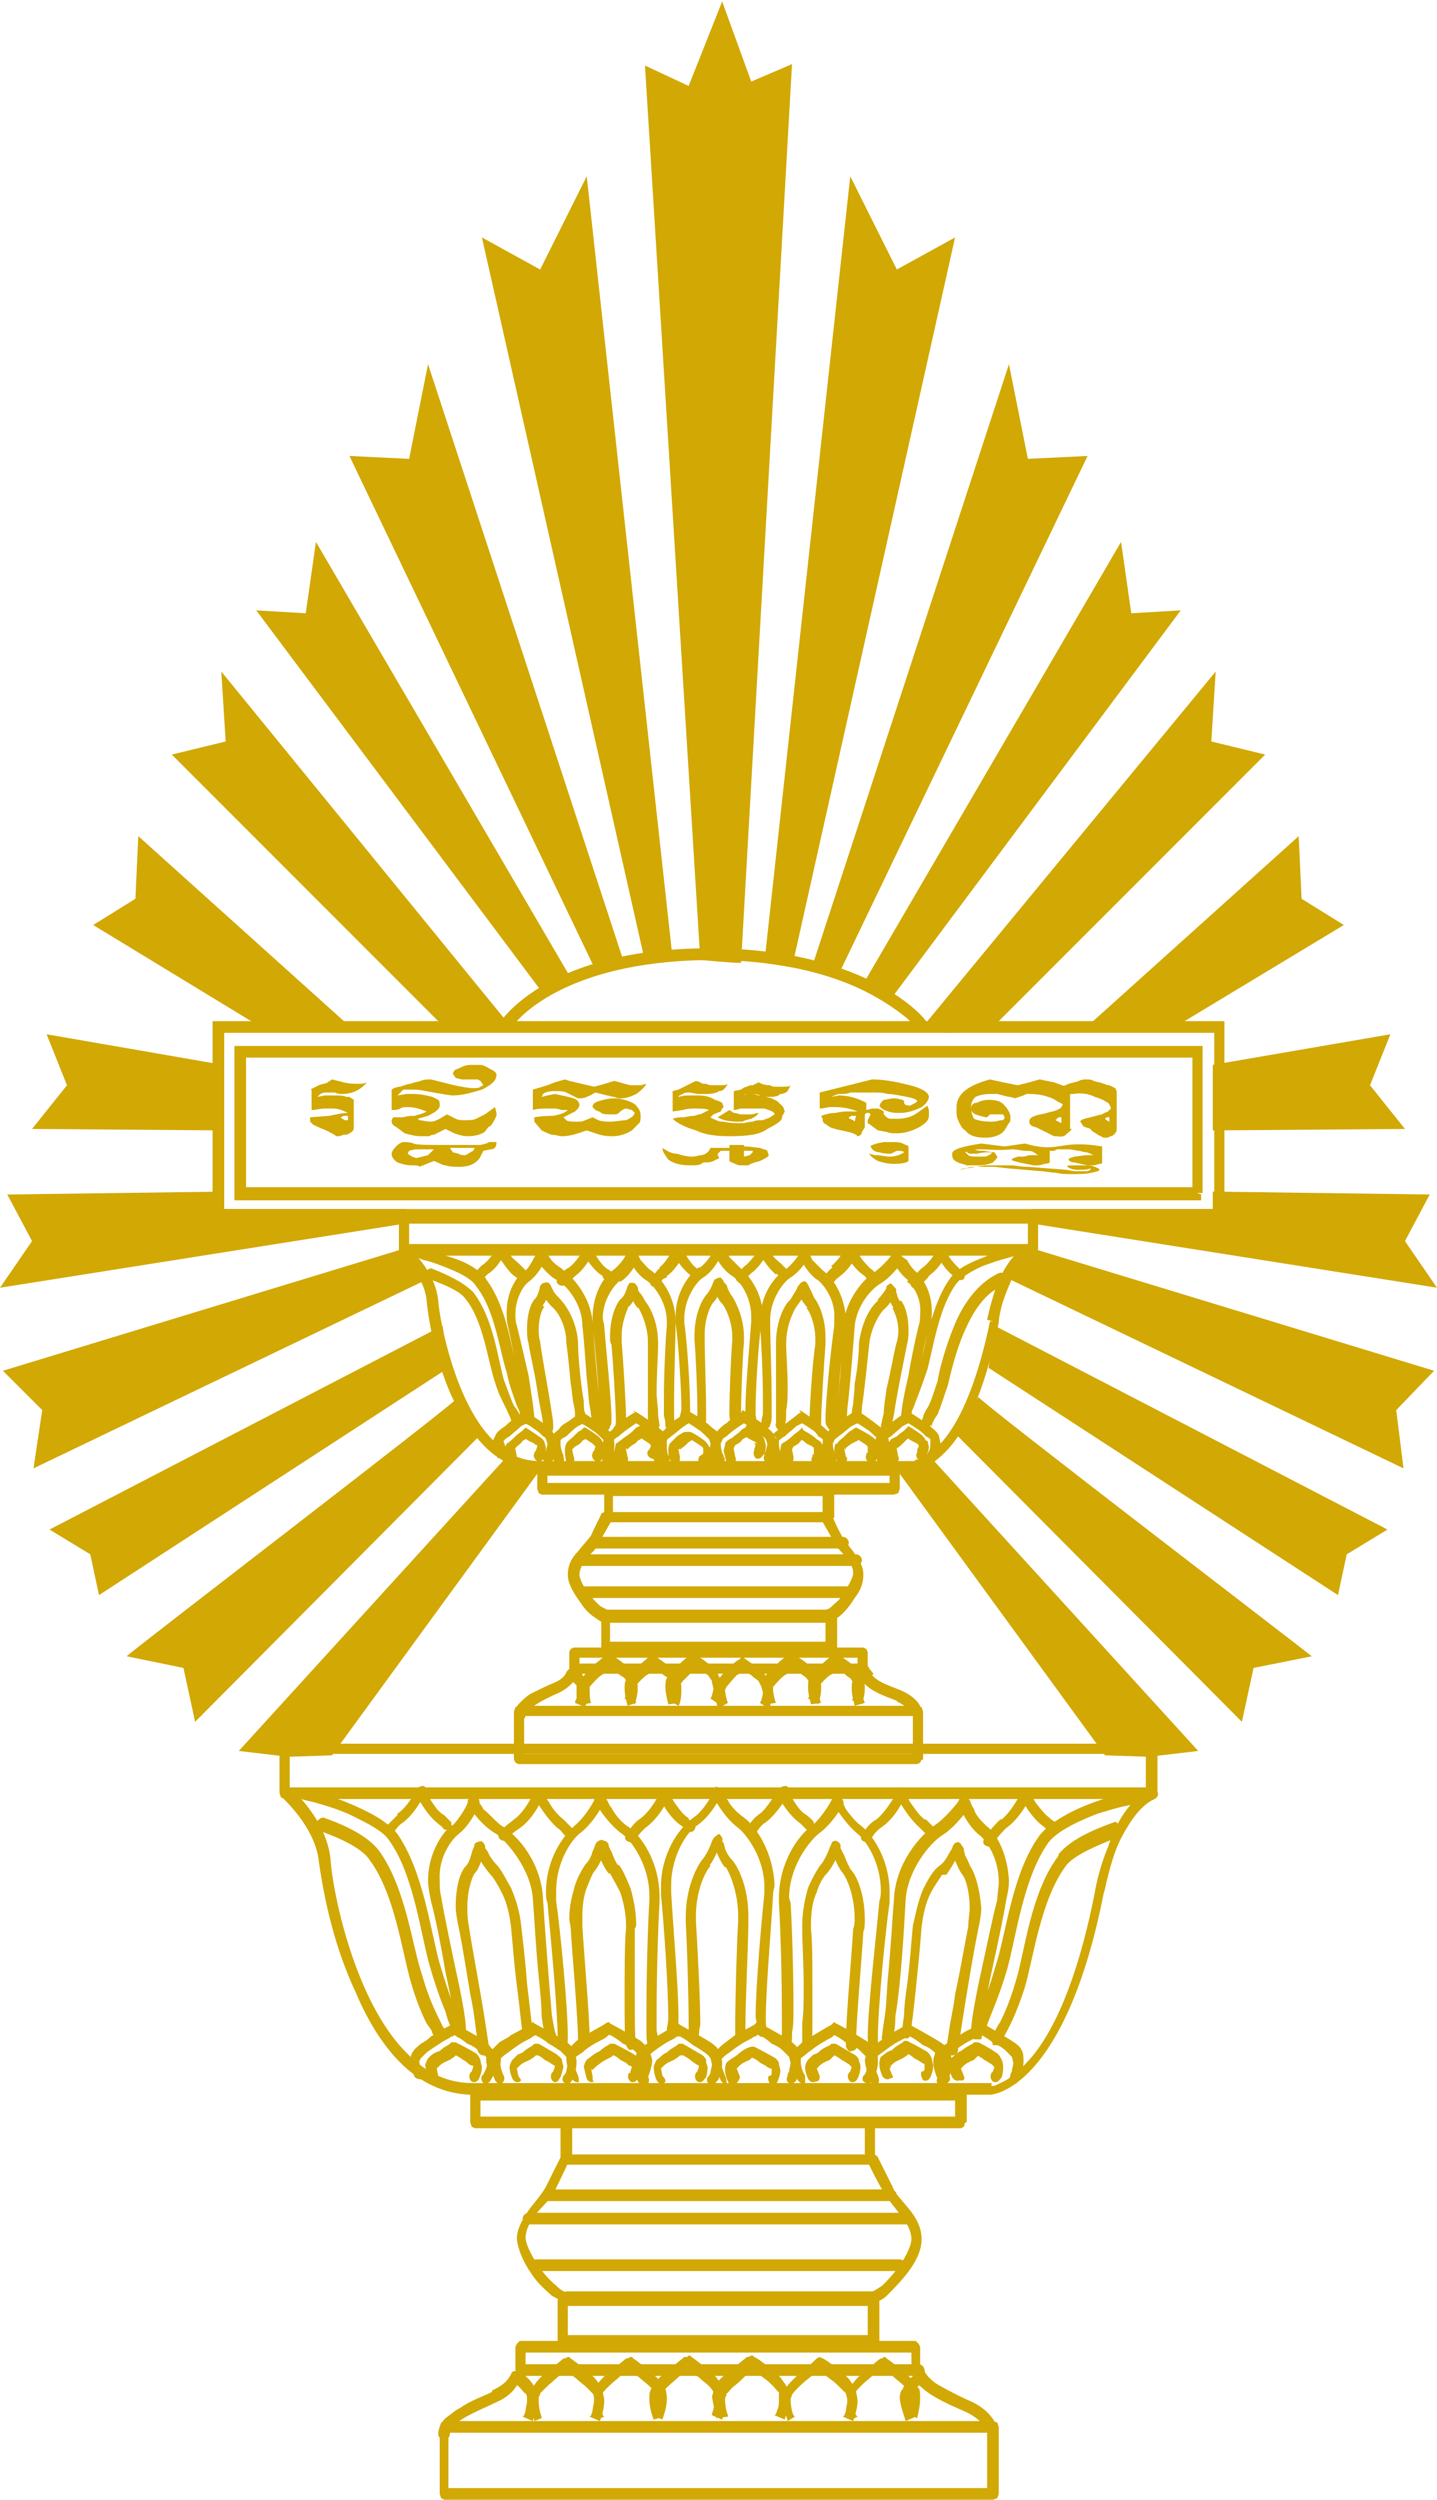
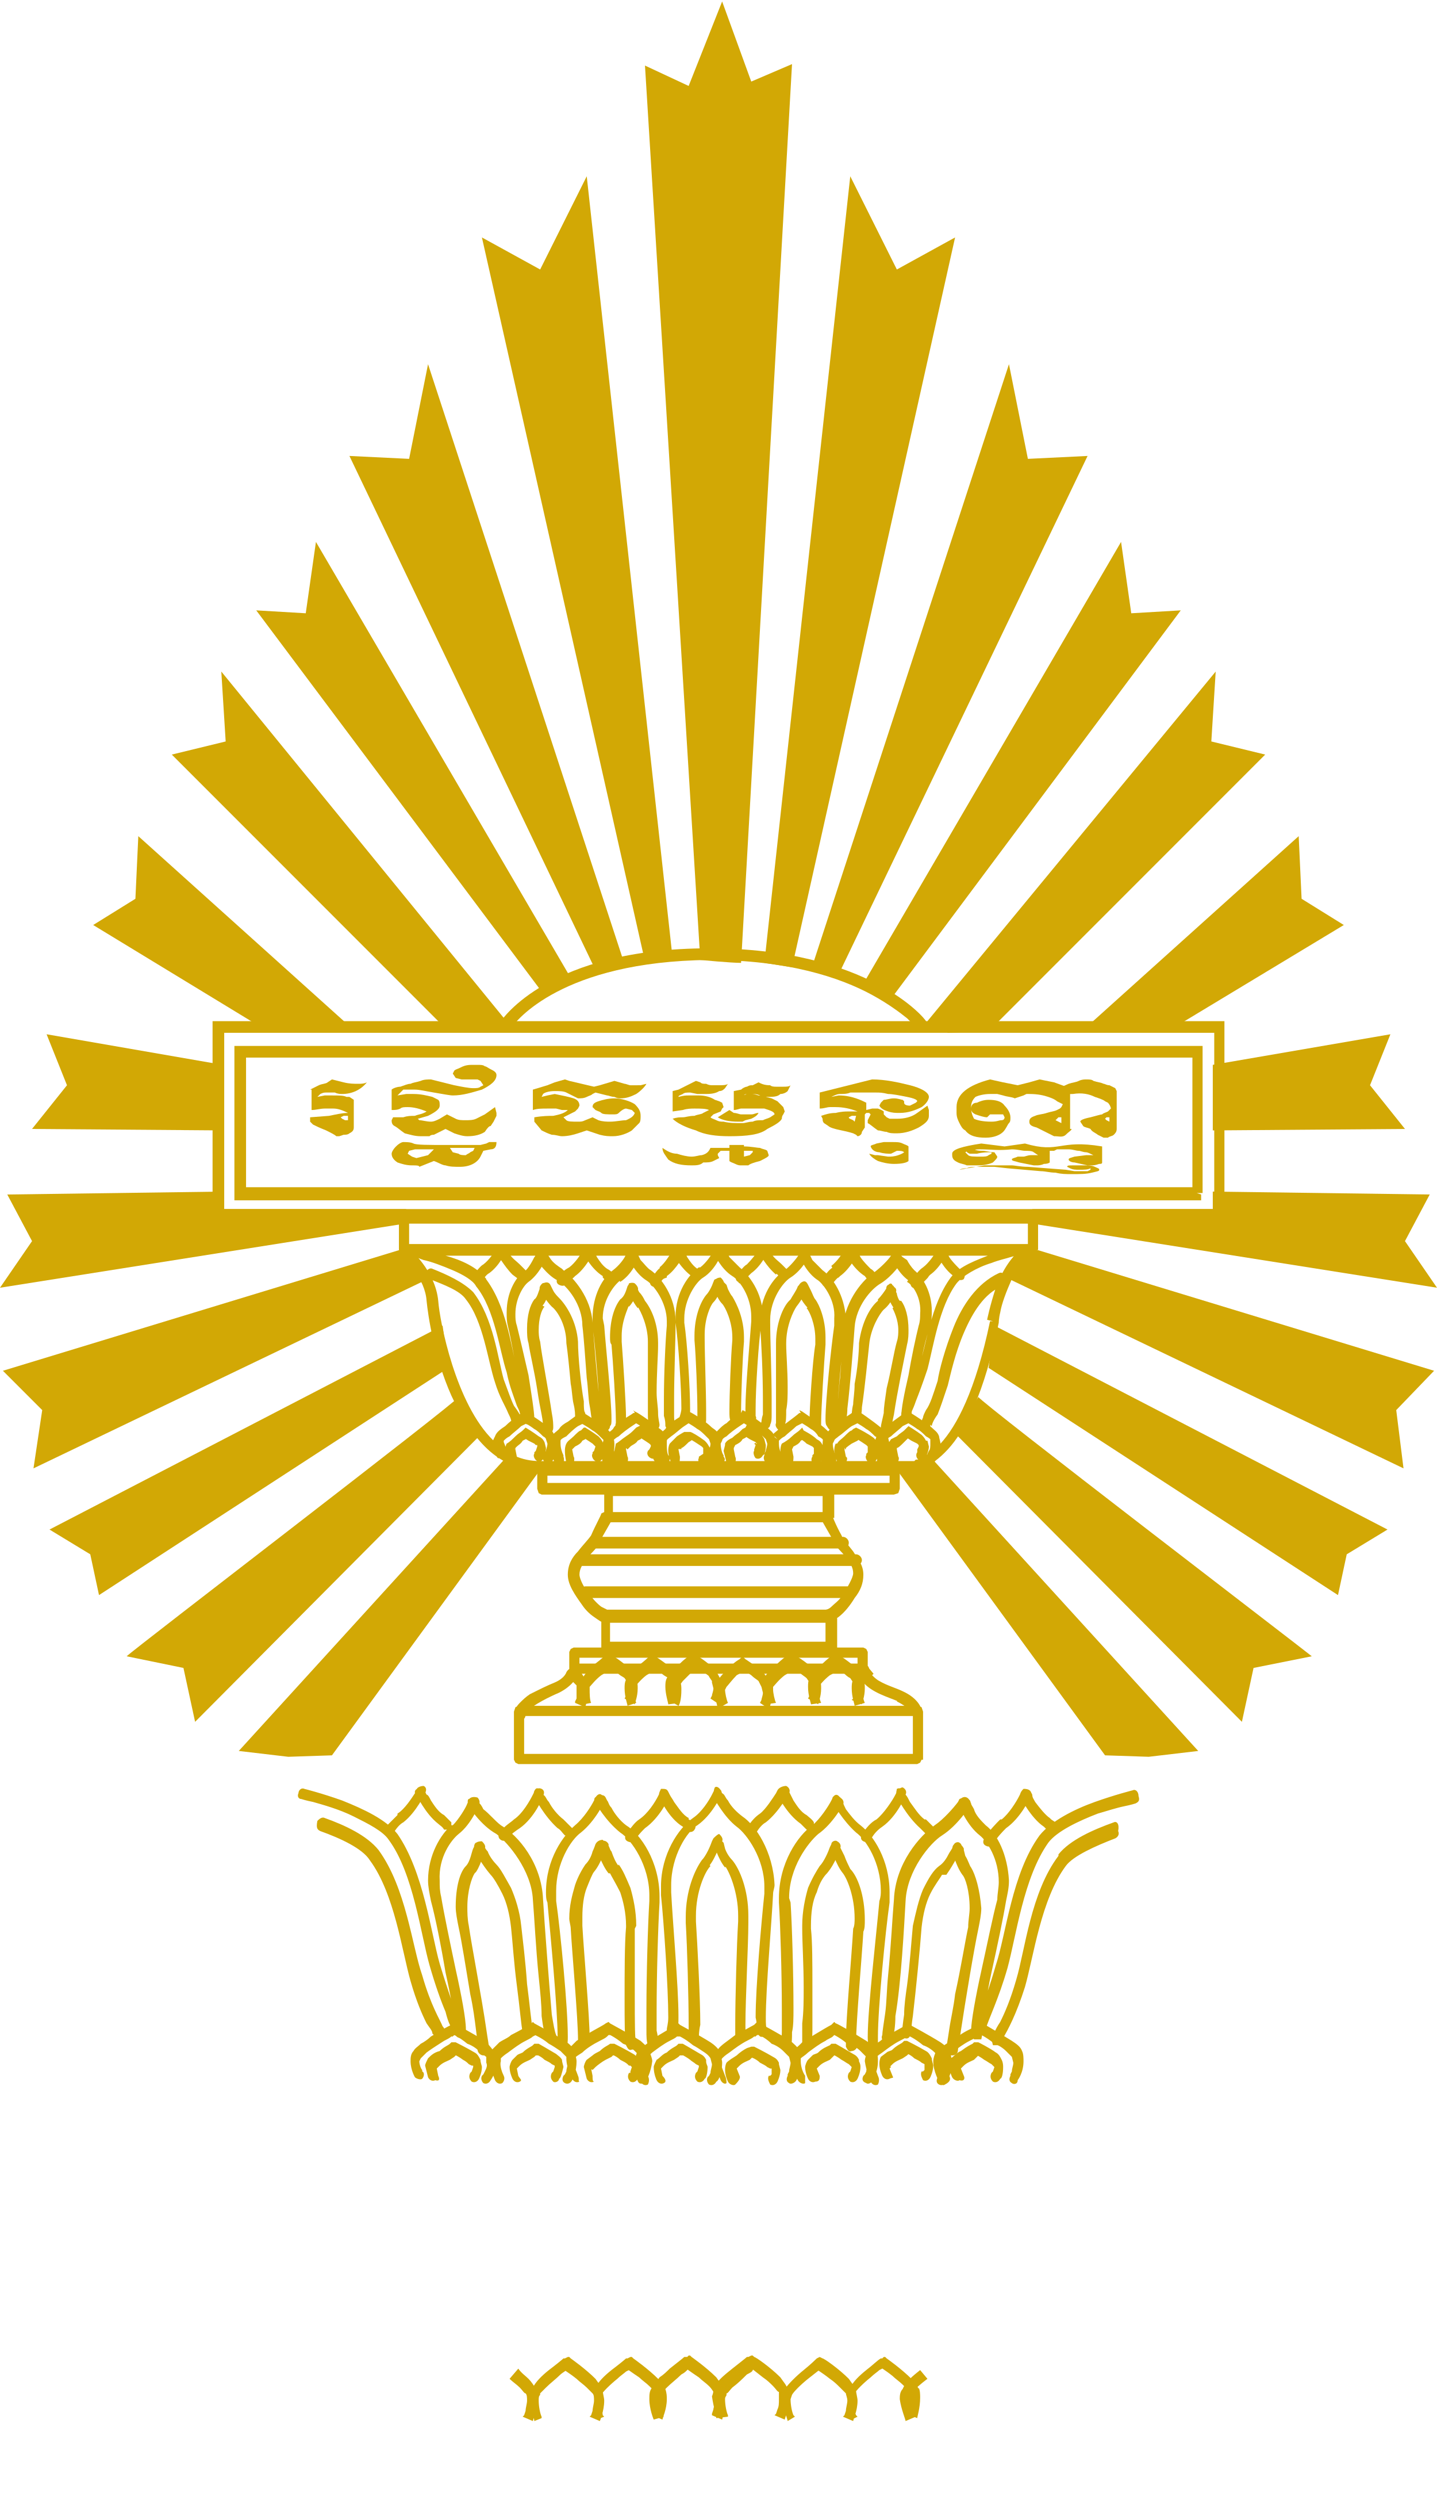
<svg xmlns="http://www.w3.org/2000/svg" version="1.1" id="레이어_1" x="0px" y="0px" viewBox="0 0 98.7 171.6" style="enable-background:new 0 0 98.7 171.6;" xml:space="preserve">
  <style type="text/css">
	.st0{fill:#D2A805;}
</style>
  <path class="st0" d="M48.1,65.9c0,0,2.1,0.2,2.8,0.2l3.5-61.7l-2.8,1.2l-2-5.5l-2.3,5.8l-3-1.4" />
  <polyline class="st0" points="22.8,120.5 37.1,100.9 34.9,99.9 16.4,120.2 19.8,120.6 " />
  <path class="st0" d="M13.4,118.2l19.7-19.8l-1.6-2.5c-0.2,0.4-22.3,17.3-22.8,17.8l3.9,0.8" />
  <polyline class="st0" points="6.8,109.5 30.8,93.9 30.4,91 3.4,105 6.2,106.7 " />
  <polyline class="st0" points="2.3,100.8 29.6,87.7 27.8,85.7 0.2,94.1 2.9,96.8 " />
  <polyline class="st0" points="0,88.4 27.8,84 27.9,83 15.3,83 15.3,81.8 0.5,82 2.2,85.2 " />
  <polyline class="st0" points="2.2,77.5 15.3,77.6 15.3,73.1 3.2,71 4.6,74.5 " />
  <polyline class="st0" points="18.4,70.8 6.4,63.5 9.3,61.7 9.5,57.4 24.4,70.8 " />
  <polyline class="st0" points="30.8,70.8 33.4,70.8 34.7,70 15.2,46.1 15.5,50.9 11.8,51.8 " />
  <path class="st0" d="M37.3,68.2c1.6-0.7,1.6-0.8,2-0.9L21.7,37.2l-0.7,4.9l-3.4-0.2" />
  <path class="st0" d="M41,66.8c0,0,1.3-0.4,1.9-0.6L29.4,25l-1.3,6.5l-4.1-0.2" />
  <polyline class="st0" points="44.3,66 46.2,65.8 40.3,12.1 37.1,18.5 33.1,16.3 " />
  <polyline class="st0" points="75.9,120.5 61.6,100.9 63.8,99.9 82.3,120.2 78.9,120.6 " />
  <path class="st0" d="M85.3,118.2L65.6,98.4l1.6-2.5c0.2,0.4,22.3,17.3,22.9,17.8l-4,0.8" />
  <polyline class="st0" points="91.9,109.5 67.9,93.9 68.3,91 95.3,105 92.5,106.7 " />
  <polyline class="st0" points="96.4,100.8 69.1,87.7 70.9,85.7 98.5,94.1 95.9,96.8 " />
  <polyline class="st0" points="98.7,88.4 70.9,84 70.9,83 83.3,83 83.3,81.8 98.2,82 96.5,85.2 " />
  <polyline class="st0" points="96.5,77.5 83.3,77.6 83.3,73.1 95.5,71 94.1,74.5 " />
  <polyline class="st0" points="80.2,70.8 92.3,63.5 89.4,61.7 89.2,57.4 74.3,70.8 " />
  <polyline class="st0" points="67.9,70.8 65.1,70.9 63.7,70.1 83.5,46.1 83.2,50.9 86.9,51.8 " />
  <path class="st0" d="M61.1,68.7c-1.6-0.7-1.4-0.8-1.9-1L77,37.2l0.7,4.9l3.4-0.2" />
  <path class="st0" d="M57.5,67.1c-1.3-0.4-1.1-0.2-1.8-0.5L69.3,25l1.3,6.5l4.1-0.2" />
  <polyline class="st0" points="54.4,66.4 52.5,66.1 58.4,12.1 61.6,18.5 65.6,16.3 " />
  <path class="st0" d="M35.1,70.6L35.1,70.6c0.3-0.5,3.5-4.6,13.6-4.7c5.4,0,9,1.2,11.2,2.4c1.1,0.6,1.9,1.2,2.4,1.6  c0.2,0.2,0.4,0.4,0.5,0.5l0.1,0.2H63c0.1,0.2,0.4,0.2,0.6,0.1c0.2-0.2,0.2-0.4,0-0.6c0-0.1-3.9-5-14.9-5c-11,0-14.2,4.9-14.3,5  c-0.2,0.2-0.1,0.5,0.1,0.7C34.7,70.9,34.9,70.8,35.1,70.6" />
  <path class="st0" d="M62.9,165.9l-0.1-0.1c-0.1-0.2-0.2-0.7-0.2-1.1c0-0.2,0-0.2,0-0.3v-0.1c0.1-0.2,0.7-0.7,1.1-1l-0.5-0.6  c-0.5,0.4-1,0.8-1.2,1.3l0.2,0.2l-0.2-0.2c-0.2,0.2-0.2,0.5-0.2,0.7c0.1,0.7,0.4,1.4,0.4,1.5 M58.9,165.9l-0.1-0.1  c-0.1-0.2-0.2-0.7-0.2-1.1c0-0.2,0.1-0.3,0.1-0.4l-0.3-0.2l0.3,0.2c0.1-0.2,0.6-0.7,1.1-1.1c0.2-0.2,0.5-0.4,0.6-0.5l0.2-0.1  l0.1-0.1l-0.1-0.2l0.1,0.2l-0.1-0.2l0.1,0.2l-0.2-0.4v0.4l0.2-0.1l-0.2-0.4v0.4v-0.4l-0.2,0.4c0,0,0.5,0.3,1,0.7  c0.2,0.2,0.5,0.4,0.7,0.6c0.2,0.2,0.4,0.4,0.4,0.4l0.4-0.1l-0.4,0.1c0.1,0.1,0.1,0.3,0.1,0.5c0,0.2-0.1,0.5-0.1,0.7l-0.1,0.3v0.1  l0.7,0.3c0-0.1,0.2-0.7,0.2-1.4c0-0.2,0-0.5-0.1-0.7V164c-0.1-0.2-0.2-0.4-0.5-0.7c-0.7-0.7-1.7-1.4-1.7-1.4l-0.1-0.1h-0.1l-0.1,0.1  h-0.1c-0.2,0.1-0.6,0.5-1,0.8c-0.5,0.4-0.9,0.8-1.1,1.2c-0.1,0.2-0.2,0.5-0.2,0.7c0,0.7,0.3,1.4,0.3,1.5L58.9,165.9z M54.6,165.9  l-0.1-0.1c-0.1-0.2-0.2-0.7-0.2-1.1l0.1-0.3c0.1-0.2,0.6-0.7,1.1-1.1c0.5-0.4,0.9-0.7,0.9-0.7l-0.2-0.4l-0.2,0.4c0,0,0.5,0.3,1,0.7  c0.3,0.2,0.5,0.4,0.7,0.6c0.2,0.2,0.4,0.4,0.4,0.4c0,0.1,0.1,0.3,0.1,0.5c0,0.2-0.1,0.5-0.1,0.7l-0.1,0.3l-0.1,0.1l0.7,0.3  c0-0.1,0.3-0.7,0.3-1.4c0-0.2-0.1-0.5-0.1-0.7c-0.1-0.3-0.3-0.5-0.5-0.8c-0.7-0.7-1.7-1.4-1.8-1.4l-0.2-0.1l-0.2,0.1  c0,0-0.4,0.4-0.9,0.8c-0.5,0.4-1,0.9-1.3,1.3c-0.1,0.2-0.1,0.5-0.1,0.7c0,0.7,0.3,1.4,0.3,1.5L54.6,165.9z M50,165.9v-0.1  c-0.1-0.2-0.2-0.7-0.2-1.1c0-0.2,0.1-0.2,0.1-0.3v-0.1c0.1,0,0.2-0.2,0.4-0.4c0.4-0.3,0.7-0.6,1-0.9c0.2-0.1,0.4-0.2,0.4-0.3  l0.1-0.1v-0.1v0.1v-0.1v0.1l-0.1-0.3l0.1,0.3l-0.1-0.3l0.1,0.3l-0.1-0.4l0.1,0.4v-0.1l-0.1-0.4l0.1,0.4l-0.1-0.4v0.4h0.1l-0.1-0.4  v0.4v-0.4l-0.2,0.4c0,0,0.4,0.3,0.9,0.7c0.3,0.2,0.5,0.4,0.7,0.6c0.2,0.2,0.3,0.4,0.4,0.4c0,0.1,0,0.3,0,0.5c0,0.3,0,0.5-0.1,0.7  l-0.1,0.3l-0.1,0.1l0.7,0.3c0-0.1,0.3-0.7,0.3-1.4c0-0.2-0.1-0.5-0.1-0.7l-0.4,0.1l0.4-0.1c-0.1-0.3-0.3-0.5-0.5-0.8  c-0.7-0.7-1.7-1.4-1.8-1.4l-0.1-0.1h-0.1l-0.2,0.1h-0.1c-0.1,0.1-0.5,0.4-1,0.8c-0.5,0.4-1,0.8-1.2,1.2l0.3,0.2l-0.3-0.2  c-0.1,0.2-0.1,0.5-0.2,0.7c0.1,0.7,0.3,1.4,0.3,1.5L50,165.9z M45.6,165.9l-0.1-0.1c-0.1-0.2-0.2-0.7-0.2-1c0-0.2,0-0.3,0.1-0.4  v-0.1c0,0,0.2-0.2,0.4-0.4c0.3-0.3,0.7-0.6,1-0.9c0.2-0.1,0.3-0.2,0.4-0.3l0.1-0.1h0.1l-0.1-0.2l0.1,0.2l-0.1-0.2l0.1,0.2l-0.2-0.4  l0.2,0.4l-0.2-0.4l0.2,0.4l-0.2-0.4l0.1,0.4l0.1-0.1l-0.2-0.4l0.1,0.4l-0.1-0.4v0.4h0.1l-0.1-0.4v0.4v-0.4l-0.2,0.4  c0,0,0.4,0.3,1,0.7c0.2,0.2,0.5,0.4,0.7,0.6c0.2,0.2,0.3,0.4,0.3,0.4c0.1,0.1,0.1,0.3,0.1,0.5c0.1,0.3-0.1,0.5-0.1,0.7l-0.1,0.3v0.1  l0.7,0.3c0,0,0.2-0.7,0.2-1.4c0-0.2,0-0.5-0.1-0.8c-0.1-0.2-0.3-0.4-0.5-0.7c-0.7-0.7-1.7-1.4-1.7-1.4l-0.1-0.1h-0.1l-0.1,0.1H47  c-0.1,0.1-0.5,0.4-1,0.8c-0.2,0.2-0.4,0.4-0.7,0.6c-0.2,0.3-0.4,0.4-0.5,0.7l0.2,0.2l-0.2-0.2c-0.2,0.2-0.2,0.5-0.2,0.8  c0,0.7,0.3,1.4,0.3,1.4L45.6,165.9z M41.5,165.9l-0.1-0.1c0-0.2-0.2-0.7-0.2-1.1c0-0.1,0.1-0.2,0.1-0.3c0.1-0.2,0.6-0.7,1.1-1.1  c0.2-0.2,0.5-0.4,0.6-0.5l0.2-0.1l0.1-0.1l-0.2-0.2l0.1,0.2h0.1l-0.2-0.2l0.1,0.2l-0.1-0.4v0.4l0.1-0.1l-0.1-0.4v0.4v-0.4l-0.2,0.4  c0,0,0.4,0.3,1,0.7c0.2,0.2,0.5,0.4,0.7,0.6c0.2,0.2,0.4,0.4,0.4,0.4l0.3-0.1l-0.3,0.1c0,0.1,0.1,0.3,0.1,0.4c0,0.3-0.1,0.6-0.1,0.8  l-0.1,0.3l-0.1,0.1l0.7,0.3c0-0.1,0.3-0.7,0.3-1.4c0-0.2,0-0.4-0.1-0.7V164c-0.1-0.2-0.3-0.4-0.5-0.7c-0.7-0.7-1.7-1.4-1.7-1.4  l-0.1-0.1h-0.1l-0.2,0.1h-0.1c-0.1,0.1-0.6,0.5-1,0.8c-0.5,0.4-0.9,0.8-1.1,1.2c-0.1,0.2-0.1,0.5-0.1,0.7c0,0.7,0.2,1.4,0.2,1.5  L41.5,165.9z M37.2,166v-0.1c-0.1-0.2-0.2-0.7-0.2-1.1c0-0.2,0-0.3,0.1-0.4v-0.1c0,0,0.2-0.2,0.4-0.4c0.3-0.3,0.7-0.6,1-0.9  c0.1-0.1,0.3-0.2,0.4-0.3l0.1-0.1v-0.1l-0.1-0.2l0.1,0.2l-0.1-0.2l0.1,0.2l-0.2-0.3l0.1,0.4l0.1-0.1l-0.2-0.3l0.1,0.4l-0.1-0.4v0.4  h0.1l-0.1-0.4v0.4v-0.4l-0.2,0.4c0,0,0.5,0.3,1,0.7c0.2,0.2,0.5,0.4,0.7,0.6c0.2,0.2,0.4,0.4,0.4,0.4l0.4-0.1l-0.4,0.1  c0.1,0.1,0.1,0.3,0.1,0.5c0,0.2-0.1,0.5-0.1,0.7l-0.1,0.3l-0.1,0.1l0.7,0.3c0,0,0.3-0.7,0.3-1.4c0-0.2-0.1-0.5-0.1-0.7V164  c-0.1-0.2-0.3-0.4-0.5-0.7c-0.7-0.7-1.7-1.4-1.7-1.4l-0.1-0.1h-0.1l-0.2,0.1h-0.1c-0.1,0.1-0.6,0.5-1,0.8c-0.5,0.4-0.9,0.8-1.1,1.2  l0.4,0.2l-0.4-0.2c-0.1,0.2-0.1,0.5-0.1,0.8c0,0.7,0.2,1.4,0.2,1.5L37.2,166z M35,163.3c0.2,0.2,0.5,0.4,0.7,0.6  c0.2,0.2,0.3,0.4,0.4,0.4l0.3-0.1l-0.3,0.1c0.1,0.1,0.1,0.3,0.1,0.5c0,0.2-0.1,0.5-0.1,0.7l-0.1,0.3l-0.1,0.1l0.7,0.3  c0-0.1,0.3-0.7,0.3-1.4c0-0.2-0.1-0.5-0.1-0.7V164c-0.1-0.2-0.3-0.5-0.5-0.7c-0.2-0.2-0.5-0.4-0.7-0.7L35,163.3z" />
-   <path class="st0" d="M36.8,155.9h25c0.2,0,0.4-0.2,0.4-0.4c0-0.2-0.2-0.4-0.4-0.4h-25c-0.2,0-0.4,0.2-0.4,0.4  C36.4,155.7,36.6,155.9,36.8,155.9 M36.3,152.7h26c0.2,0,0.4-0.2,0.4-0.4c0-0.2-0.2-0.4-0.4-0.4h-26c-0.2,0-0.4,0.2-0.4,0.4  C35.9,152.5,36.1,152.7,36.3,152.7z M37.6,151.1h23.6c0.2,0,0.4-0.1,0.4-0.4c0-0.2-0.2-0.4-0.4-0.4H37.6c-0.2,0-0.4,0.2-0.4,0.4  C37.1,151,37.3,151.1,37.6,151.1z M68.5,166.6c-0.1-0.1-0.3-1-1.7-1.7c-0.7-0.3-1.5-0.7-2.2-1.1c-0.4-0.2-0.6-0.4-0.8-0.6  c-0.2-0.2-0.3-0.4-0.3-0.5c0-0.2-0.2-0.4-0.4-0.4c-0.2,0-0.4,0.2-0.4,0.4c0,0.4,0.2,0.8,0.5,1.1c0.8,0.8,2.3,1.4,3.2,1.8  c0.6,0.3,0.9,0.6,1.1,0.8l0.1,0.3l0.1,0.1c0.1,0.2,0.2,0.4,0.4,0.2C68.3,167,68.5,166.7,68.5,166.6z M35.1,163  c-0.1,0.1-0.2,0.6-1.3,1.1v0.1c-0.6,0.3-1.5,0.6-2.2,1.1c-0.4,0.2-0.7,0.5-1,0.7c-0.3,0.3-0.5,0.7-0.5,1.1c0,0.2,0.2,0.4,0.4,0.4  s0.4-0.2,0.4-0.4s0.1-0.4,0.2-0.5c0.6-0.7,2-1.2,3-1.7l-0.1-0.4l0.1,0.4c1.4-0.6,1.6-1.6,1.6-1.6c0.1-0.2-0.1-0.4-0.2-0.5  S35.1,162.8,35.1,163z M68.2,171.2v-0.4H30.8V167h37v4.2H68.2v-0.4V171.2h0.4v-4.6l-0.1-0.3l-0.3-0.1H30.5l-0.2,0.1l-0.1,0.3v4.6  l0.1,0.3l0.2,0.1h37.7l0.3-0.1l0.1-0.3H68.2z M62.9,162.7v-0.4H36.1v-0.8h26.5v1.2H62.9v-0.4V162.7h0.3v-1.6l-0.1-0.2l-0.2-0.2H35.7  l-0.2,0.2l-0.1,0.2v1.6l0.1,0.2l0.2,0.2h27.2l0.2-0.2l0.1-0.2H62.9z M60.1,160.7v-0.4H39v-2h20.6v2.4H60.1v-0.4V160.7h0.3v-2.8  l-0.1-0.3l-0.2-0.1H38.6l-0.2,0.1l-0.1,0.3v2.8l0.1,0.3l0.2,0.1h21.4l0.2-0.1l0.1-0.3H60.1z M38.5,148.1c0,0-0.5,1-1,2l0.4,0.2  l-0.4-0.2c-0.2,0.4-0.7,1-1.1,1.5c-0.4,0.6-0.9,1.3-0.9,2.1c0.1,0.9,0.6,1.9,1.3,2.8c0.4,0.5,0.8,0.8,1.1,1.1  c0.4,0.2,0.7,0.4,1.1,0.5h20.9c0.4-0.1,0.7-0.2,1-0.5c0.5-0.5,1.1-1.1,1.6-1.8c0.5-0.7,0.8-1.4,0.8-2.1c0-0.8-0.4-1.5-0.9-2.1  c-0.4-0.5-1-1.1-1.1-1.5c-0.5-1-1-2-1-2c-0.1-0.2-0.3-0.2-0.5-0.2s-0.2,0.4-0.2,0.5c0,0,0.5,1.1,1.1,2.1c0.3,0.5,0.8,1.1,1.2,1.6  c0.4,0.5,0.7,1.1,0.7,1.6c0,0.5-0.5,1.5-1.1,2.2c-0.3,0.4-0.7,0.8-0.9,1c-0.3,0.2-0.6,0.4-0.7,0.4H38.9c-0.1,0.1-0.4-0.1-0.7-0.4  c-0.5-0.4-1-1-1.4-1.6c-0.4-0.7-0.7-1.3-0.7-1.7c0-0.5,0.3-1.1,0.7-1.6c0.4-0.5,1-1,1.3-1.6c0.5-1,1-2.1,1-2.1  c0.1-0.1,0-0.4-0.1-0.5C38.8,147.9,38.6,147.9,38.5,148.1z M59.7,148.3v-0.4H39.3v-1.8h20.1v2.2H59.7v-0.4V148.3h0.4v-2.6l-0.1-0.2  l-0.2-0.1H38.9l-0.3,0.1l-0.1,0.2v2.6l0.1,0.2l0.3,0.1h20.8l0.2-0.1l0.1-0.2H59.7z M66.1,145.7v-0.4H33v-1.1h32.6v1.4H66.1v-0.4  V145.7h0.3v-1.9l-0.1-0.2l-0.2-0.1H32.6l-0.2,0.1l-0.1,0.2v1.9l0.1,0.3l0.2,0.1h33.4l0.2-0.1l0.1-0.3H66.1z M19.4,123.4L19.4,123.4  c0.5,0.5,2.3,2.3,2.5,4.4c0.2,1.4,0.8,5.3,2.5,8.9c0.8,1.9,1.8,3.6,3.1,4.9s3,2.2,5,2.2H68c0.1,0,1.4-0.1,3-1.9  c1.6-1.8,3.5-5.3,4.8-11.9c0,0,0.1-0.3,0.2-0.8c0.2-0.8,0.5-2.1,1.1-3.2c0.6-1.1,1.3-2.1,2.2-2.5c0.2-0.1,0.3-0.3,0.2-0.5  c-0.1-0.2-0.2-0.3-0.4-0.2c-1.6,0.7-2.5,2.5-3,4c-0.7,1.7-0.9,3.1-0.9,3.1l0.4,0.1l-0.4-0.1c-1.3,6.6-3.1,10-4.6,11.6  c-0.7,0.8-1.4,1.3-1.9,1.5c-0.2,0.1-0.4,0.2-0.5,0.2H68l0.1,0.4V143H32.5c-1.8,0-3.2-0.7-4.5-2c-3.7-3.6-5.2-11.4-5.3-13.4  c-0.3-2.8-2.8-4.9-2.8-4.9c-0.2-0.1-0.4-0.1-0.5,0.1S19.3,123.2,19.4,123.4z M79.1,123.1v-0.4H19.9v-2.3h58.8v2.6H79.1v-0.4V123.1  h0.4v-3l-0.1-0.3l-0.2-0.1H19.6l-0.3,0.1l-0.1,0.3v3l0.1,0.3l0.3,0.1h59.5l0.2-0.1l0.1-0.3H79.1z" />
  <path class="st0" d="M66.2,142.5L66.2,142.5l-0.2-0.5V142l-0.1-0.1l0.1,0.1l-0.1-0.1l0.1,0.1l-0.2-0.2l0.2,0.2l0.2-0.2  c0.2-0.2,0.5-0.3,0.7-0.4l0.2-0.2l0.1-0.1l-0.1-0.2l0.1,0.2l-0.1-0.2l0.1,0.2l-0.1-0.3l0.1,0.3l-0.1-0.3l0.1,0.3l-0.1-0.4v0.4  l0.1-0.1l-0.1-0.4v0.4v-0.4l-0.2,0.4c0,0,0.3,0.1,0.7,0.4c0.2,0.1,0.3,0.2,0.5,0.3l0.1,0.1l0.1-0.1l-0.1,0.1l0.1-0.1l-0.1,0.1  l0.1,0.1l-0.1,0.3l-0.1,0.1c-0.1,0.2-0.1,0.4,0.1,0.6c0.2,0.1,0.4,0,0.5-0.2c0.1,0,0.2-0.3,0.2-0.8c0-0.1,0-0.3-0.1-0.5l-0.3,0.2  l0.3-0.2c-0.1-0.2-0.2-0.4-0.4-0.5c-0.4-0.3-1.2-0.7-1.2-0.7h-0.3l-0.1,0.1c-0.2,0.1-0.4,0.2-0.8,0.5c-0.3,0.1-0.5,0.4-0.7,0.5  c-0.1,0.2-0.1,0.4-0.1,0.5c0,0.4,0.2,0.8,0.2,0.8c0.1,0.2,0.4,0.3,0.5,0.2C66.2,142.9,66.3,142.7,66.2,142.5 M65.2,142.5L65.2,142.5  c-0.2-0.3-0.3-0.7-0.3-1v-0.2l-0.2-0.2l0.2,0.2c0.1-0.1,0.3-0.2,0.5-0.4c0.4-0.3,0.8-0.6,1.2-0.8c0.2-0.1,0.4-0.2,0.5-0.3l0.1-0.1  h0.1l-0.1-0.2l0.1,0.2h0.1l-0.1-0.2l0.1,0.2l-0.1-0.4l0.1,0.4l-0.1-0.4l0.1,0.4l-0.1-0.4v0.4l0.1-0.1l-0.1-0.4v0.4v-0.4l-0.1,0.4  c0,0,0.5,0.2,1.1,0.7c0.3,0.1,0.6,0.3,0.8,0.5c0.2,0.2,0.4,0.4,0.4,0.4l0.1,0.4c0,0.2-0.1,0.4-0.1,0.6l-0.1,0.2v0.1  c-0.1,0.2-0.1,0.4,0.1,0.5c0.1,0.1,0.4,0.1,0.4-0.2c0,0,0.4-0.5,0.4-1.3c0-0.2,0-0.5-0.1-0.7c-0.1-0.3-0.4-0.5-0.7-0.7  c-0.8-0.5-2-1.2-2-1.2l-0.2-0.1L67,139v0.1c-0.1,0.1-0.7,0.3-1.2,0.7c-0.2,0.2-0.5,0.4-0.8,0.5c-0.3,0.2-0.5,0.4-0.7,0.5  c-0.1,0.2-0.2,0.5-0.2,0.7c0,0.7,0.4,1.4,0.4,1.4c0.1,0.2,0.3,0.3,0.4,0.2C65.3,142.9,65.3,142.7,65.2,142.5z M61.3,142.5  L61.3,142.5l-0.2-0.5l0.1-0.1l-0.1-0.1v0.1h0.1l-0.1-0.1v0.1l0.2-0.2c0.2-0.2,0.5-0.3,0.7-0.4l0.3-0.2l0.1-0.1l-0.1-0.2l0.1,0.2  l-0.1-0.2l0.1,0.2l-0.1-0.3l0.1,0.3l-0.1-0.3l0.1,0.3l-0.1-0.4v0.4l0.1-0.1l-0.1-0.4v0.4v-0.4l-0.2,0.4c0,0,0.4,0.1,0.7,0.4  c0.2,0.1,0.4,0.2,0.5,0.3l0.2,0.1l0.1-0.1l-0.1,0.1l0.1-0.1l-0.1,0.1v0.4l-0.1,0.1h-0.1c-0.1,0.2,0,0.4,0.1,0.6  c0.2,0.1,0.4,0,0.5-0.2c0,0,0.2-0.4,0.2-0.8c0-0.1-0.1-0.3-0.1-0.5l-0.3,0.2l0.3-0.2c-0.1-0.2-0.2-0.4-0.4-0.5  c-0.5-0.3-1.3-0.7-1.3-0.7h-0.2l-0.1,0.1c-0.1,0.1-0.4,0.2-0.7,0.5c-0.1,0.1-0.3,0.1-0.4,0.2l-0.4,0.3c-0.1,0.2-0.1,0.4-0.1,0.5  c0,0.4,0.2,0.8,0.2,0.8c0.1,0.2,0.3,0.3,0.5,0.2S61.4,142.7,61.3,142.5z M60.3,142.5L60.3,142.5c-0.1-0.3-0.3-0.7-0.2-1v-0.2  c0.1-0.1,0.2-0.2,0.5-0.4c0.4-0.3,0.8-0.6,1.2-0.8c0.2-0.1,0.4-0.2,0.5-0.3h0.2v-0.1v0.1v-0.1v0.1l-0.1-0.3l0.1,0.3l-0.1-0.3  l0.1,0.3l-0.1-0.4v0.4l0.1-0.1l-0.1-0.4v0.4v-0.4l-0.1,0.4c0,0,0.5,0.2,1.1,0.7c0.3,0.1,0.6,0.3,0.8,0.5s0.4,0.4,0.4,0.4l0.1,0.4  c0,0.2-0.1,0.4-0.1,0.6l-0.1,0.2l-0.1,0.1c-0.1,0.2-0.1,0.4,0.1,0.5c0.2,0.1,0.4,0,0.5-0.2c0,0,0.4-0.5,0.4-1.3  c0-0.2-0.1-0.4-0.1-0.7c-0.2-0.3-0.4-0.5-0.7-0.7c-0.8-0.5-2.1-1.2-2.1-1.2l-0.1-0.1l-0.1,0.1l-0.2,0.1c-0.2,0.1-0.7,0.4-1.3,0.7  c-0.2,0.2-0.4,0.4-0.7,0.5c-0.2,0.2-0.4,0.3-0.5,0.5l0.3,0.2l-0.3-0.2c-0.1,0.2-0.2,0.5-0.2,0.7c0.1,0.7,0.4,1.4,0.4,1.4  c0.1,0.2,0.3,0.3,0.5,0.2C60.4,142.9,60.4,142.7,60.3,142.5z M56.3,142.5L56.3,142.5l-0.2-0.5V142l-0.1-0.1l0.1,0.1V142l-0.1-0.1  l0.1,0.1V142l0.2-0.2c0.2-0.2,0.5-0.3,0.7-0.4l0.2-0.2l0.1-0.1l-0.1-0.2l0.1,0.2l-0.1-0.2l0.1,0.2l-0.1-0.3l0.1,0.3h0.1l-0.1-0.3  l0.1,0.3l-0.1-0.4v0.4l0.1-0.1l-0.1-0.4v0.4v-0.4l-0.2,0.4c0,0,0.3,0.1,0.7,0.4c0.2,0.1,0.3,0.2,0.5,0.3l0.1,0.1h0.1h-0.1h0.1h-0.1  l0.4-0.1l-0.4,0.1l0.1,0.1l-0.1,0.3l-0.1,0.1c-0.1,0.2-0.1,0.4,0.1,0.6c0.2,0.1,0.4,0,0.5-0.2c0,0,0.2-0.4,0.2-0.8  c0-0.1,0-0.2-0.1-0.4v-0.1c-0.1-0.2-0.2-0.3-0.4-0.4c-0.5-0.3-1.2-0.7-1.2-0.7h-0.3l-0.1,0.1c-0.2,0.1-0.5,0.2-0.8,0.5  c-0.1,0.1-0.3,0.1-0.4,0.2l-0.3,0.3l0.3,0.3l-0.3-0.3c-0.1,0.1-0.2,0.4-0.2,0.5c0,0.4,0.2,0.8,0.2,0.8c0.1,0.2,0.3,0.3,0.5,0.2  C56.3,142.9,56.3,142.7,56.3,142.5z M55.3,142.5L55.3,142.5c-0.2-0.3-0.3-0.7-0.3-1v-0.2c0.1-0.1,0.3-0.2,0.5-0.4  c0.4-0.3,0.8-0.6,1.2-0.8c0.1-0.1,0.4-0.2,0.5-0.3l0.1-0.1l-0.1-0.3l0.1,0.3l-0.1-0.3l0.1,0.3l-0.1-0.4v0.4l0.1-0.1l-0.1-0.4v0.4  v-0.4l-0.1,0.4c0,0,0.5,0.2,1.1,0.7c0.4,0.1,0.7,0.3,0.9,0.5c0.2,0.2,0.4,0.4,0.4,0.4l0.3-0.2l-0.3,0.2l0.1,0.4  c0,0.2-0.1,0.4-0.1,0.6l-0.1,0.2l-0.1,0.1c-0.1,0.2-0.1,0.4,0.2,0.5c0.1,0.1,0.4,0,0.4-0.2c0,0,0.4-0.5,0.4-1.3c0-0.2,0-0.4-0.1-0.7  c-0.1-0.3-0.4-0.5-0.7-0.7c-0.8-0.5-2-1.2-2.1-1.2l-0.1-0.1l-0.1,0.1l-0.1,0.1c-0.2,0.1-0.7,0.4-1.2,0.7c-0.3,0.2-0.5,0.3-0.8,0.5  c-0.2,0.2-0.4,0.4-0.6,0.5l0.3,0.2l-0.2-0.2c-0.2,0.2-0.2,0.5-0.2,0.7c0,0.7,0.4,1.4,0.4,1.4c0.1,0.2,0.4,0.3,0.5,0.2  C55.3,142.9,55.3,142.7,55.3,142.5z M50.8,142.5L50.8,142.5l-0.2-0.5v-0.1v0.1v-0.1v0.1l0.2-0.2c0.2-0.2,0.5-0.3,0.7-0.4l0.2-0.2  l0.1-0.1l-0.1-0.2l0.1,0.2l-0.1-0.2l0.1,0.2l-0.1-0.3v0.4l0.1-0.1l-0.1-0.3v0.4v-0.4l-0.2,0.4c0,0,0.4,0.1,0.7,0.4  c0.2,0.1,0.4,0.2,0.5,0.3l0.2,0.1H53H53H53H53l0.3-0.1l-0.3,0.1v0.4l-0.1,0.1h-0.1c-0.1,0.2,0,0.4,0.1,0.6c0.2,0.1,0.4,0,0.5-0.2  c0,0,0.2-0.4,0.2-0.8l-0.1-0.4v-0.1c-0.1-0.2-0.2-0.3-0.4-0.4c-0.5-0.3-1.3-0.7-1.3-0.7h-0.2l-0.3,0.1c-0.2,0.1-0.5,0.3-0.7,0.5  c-0.3,0.2-0.5,0.3-0.7,0.5c-0.1,0.2-0.1,0.4-0.1,0.5c0,0.4,0.2,0.8,0.2,0.8c0.1,0.2,0.4,0.3,0.5,0.2S50.9,142.7,50.8,142.5z   M49.8,142.5L49.8,142.5c-0.1-0.3-0.3-0.7-0.3-1l0.1-0.2c0.1-0.1,0.2-0.2,0.5-0.4c0.4-0.3,0.8-0.6,1.2-0.8c0.2-0.1,0.4-0.2,0.5-0.3  h0.1l0.1-0.1l-0.1-0.1l0.1,0.1l-0.1-0.1l0.1,0.1l-0.1-0.3l0.1,0.3h0.1l-0.1-0.3l0.1,0.3l-0.1-0.4v0.4l0.1-0.1l-0.1-0.4v0.4v-0.4  l-0.1,0.4c0,0,0.6,0.2,1.1,0.7c0.3,0.1,0.6,0.3,0.8,0.5s0.4,0.4,0.4,0.4l0.1,0.4c0,0.2-0.1,0.4-0.1,0.6l-0.1,0.2v0.1  c-0.1,0.2-0.1,0.4,0.1,0.5c0.1,0.1,0.4,0,0.5-0.2c0,0,0.3-0.5,0.3-1.3c0-0.2,0-0.4-0.1-0.7c-0.1-0.3-0.4-0.5-0.6-0.7  c-0.8-0.5-2.1-1.2-2.1-1.2l-0.2-0.1l-0.1,0.1l-0.1,0.1c-0.2,0.1-0.7,0.4-1.3,0.7c-0.5,0.4-1,0.7-1.2,1c-0.2,0.2-0.2,0.5-0.2,0.7  c0.1,0.7,0.4,1.4,0.4,1.4c0.1,0.2,0.3,0.3,0.4,0.2C49.9,142.9,49.9,142.7,49.8,142.5z M45.5,142.5L45.5,142.5l-0.1-0.5l-0.1-0.1  l0.1,0.1l-0.1-0.1l0.1,0.1l-0.3-0.2l0.3,0.2l0.2-0.2c0.2-0.2,0.5-0.3,0.7-0.4l0.3-0.2l0.1-0.1h0.1l-0.1-0.2l0.1,0.2h0.1l-0.1-0.2  l0.1,0.2l-0.1-0.3l0.1,0.3l-0.1-0.3l0.1,0.3l-0.1-0.4v0.4l0.1-0.1l-0.1-0.4v0.4v-0.4l-0.1,0.4c0,0,0.3,0.1,0.7,0.4  c0.1,0.1,0.3,0.2,0.4,0.3l0.2,0.1h0.1h-0.1h0.1h-0.1l0.3-0.1l-0.3,0.1v0.1l-0.1,0.3l-0.1,0.1c-0.1,0.2-0.1,0.4,0.1,0.6  c0.2,0.1,0.4,0,0.5-0.2c0.1,0,0.2-0.4,0.2-0.8c0-0.1-0.1-0.2-0.1-0.4v-0.1c-0.1-0.2-0.2-0.3-0.4-0.4c-0.5-0.3-1.2-0.7-1.2-0.7h-0.3  l-0.1,0.1c-0.1,0.1-0.4,0.2-0.7,0.5c-0.3,0.1-0.5,0.4-0.7,0.5c-0.1,0.2-0.2,0.4-0.2,0.5c0,0.5,0.2,0.9,0.2,0.9  c0.1,0.2,0.3,0.3,0.5,0.2S45.7,142.7,45.5,142.5z M44.5,142.5L44.5,142.5c-0.1-0.3-0.2-0.7-0.2-1l0.1-0.2c0-0.1,0.2-0.2,0.4-0.4  c0.4-0.3,0.8-0.6,1.2-0.8c0.2-0.1,0.4-0.2,0.5-0.3h0.2v-0.1v0.1v-0.1v0.1l-0.1-0.3l0.1,0.3l-0.1-0.3l0.1,0.3l-0.1-0.4v0.4l0.1-0.1  l-0.1-0.4v0.4v-0.4l-0.1,0.4c0,0,0.5,0.2,1.1,0.7c0.2,0.1,0.5,0.3,0.8,0.5s0.4,0.4,0.4,0.4l0.4-0.2l-0.4,0.2l0.1,0.4  c0,0.2-0.1,0.4-0.1,0.6l-0.1,0.2l-0.1,0.1c-0.1,0.2,0,0.4,0.1,0.5c0.2,0.1,0.4,0,0.5-0.2c0.1,0,0.4-0.5,0.4-1.3  c0-0.2-0.1-0.4-0.1-0.7c-0.2-0.3-0.4-0.5-0.7-0.7c-0.8-0.5-2.1-1.2-2.1-1.2l-0.1-0.1l-0.1,0.1l-0.2,0.1c-0.2,0.1-0.7,0.4-1.2,0.7  c-0.5,0.4-1,0.7-1.3,1l0.3,0.2l-0.3-0.2c-0.1,0.2-0.2,0.5-0.2,0.7c0,0.7,0.4,1.4,0.4,1.4c0.1,0.2,0.3,0.3,0.5,0.2  C44.6,142.9,44.6,142.7,44.5,142.5z M40.7,142.5L40.7,142.5l-0.1-0.5V142h-0.1l0.1,0.1l0.1-0.1h-0.1l0.1,0.1l0.1-0.1l0.1-0.1  c0.1-0.1,0.5-0.4,0.7-0.5l0.4-0.2l0.1-0.1h0.1l-0.1-0.3l0.1,0.3l-0.1-0.3l0.1,0.3l-0.2-0.3l0.1,0.3h0.1l-0.2-0.3l0.1,0.3l-0.1-0.4  v0.4l0.1-0.1l-0.1-0.4v0.4v-0.4l-0.1,0.4c0,0,0.4,0.1,0.7,0.4c0.2,0.1,0.4,0.2,0.5,0.3l0.1,0.1h0.1l0.1-0.1l-0.1,0.1l0.1-0.1  l-0.1,0.1l0.1,0.1l-0.1,0.3v0.1h-0.1c-0.1,0.2-0.1,0.4,0.1,0.6c0.2,0.1,0.4,0,0.5-0.2c0,0,0.2-0.4,0.2-0.8c0-0.1,0-0.3-0.1-0.4  c-0.1-0.2-0.2-0.4-0.4-0.5c-0.5-0.3-1.3-0.7-1.3-0.7h-0.3c-0.1,0.1-0.4,0.2-0.7,0.5c-0.2,0.1-0.4,0.2-0.5,0.3l-0.4,0.3l0.3,0.3  l-0.3-0.3c-0.1,0.1-0.2,0.4-0.2,0.5c0.1,0.4,0.2,0.8,0.2,0.8c0.1,0.2,0.3,0.3,0.5,0.2C40.7,142.9,40.7,142.7,40.7,142.5z   M39.7,142.5L39.7,142.5c-0.1-0.3-0.3-0.7-0.3-1l0.1-0.2c0-0.1,0.2-0.2,0.5-0.4c0.3-0.3,0.8-0.6,1.2-0.8c0.2-0.1,0.4-0.2,0.5-0.3  l0.1-0.1h0.1l-0.1-0.3l0.1,0.3l-0.1-0.3l0.1,0.3l-0.1-0.4l0.1,0.4h0.1l-0.1-0.4l0.1,0.4l-0.1-0.4v0.4l0.1-0.1l-0.1-0.4v0.4v-0.4  l-0.2,0.4c0,0,0.5,0.2,1.1,0.7c0.3,0.1,0.6,0.3,0.8,0.5c0.2,0.2,0.4,0.4,0.4,0.4l0.1,0.4c0,0.2,0,0.4-0.1,0.6l-0.1,0.2l-0.1,0.1  c-0.1,0.2,0,0.4,0.1,0.5c0.2,0.1,0.4,0,0.5-0.2c0,0,0.3-0.5,0.4-1.3c0-0.2-0.1-0.4-0.2-0.7l-0.3,0.1l0.3-0.1  c-0.1-0.3-0.4-0.5-0.6-0.7c-0.8-0.5-2.1-1.2-2.1-1.2l-0.1-0.1l-0.2,0.1c-0.1,0.1-0.7,0.4-1.2,0.7c-0.2,0.2-0.5,0.3-0.8,0.5  c-0.2,0.2-0.4,0.4-0.5,0.5c-0.2,0.2-0.2,0.5-0.2,0.7c0,0.7,0.4,1.4,0.4,1.4c0.1,0.2,0.3,0.3,0.5,0.2  C39.7,142.9,39.8,142.7,39.7,142.5z M35.6,142.5L35.6,142.5l-0.1-0.5V142l-0.1-0.1l0.1,0.1V142l-0.1-0.1l0.1,0.1V142l0.2-0.2  c0.2-0.2,0.5-0.3,0.7-0.4l0.3-0.2l0.1-0.1h0.1l-0.1-0.2l0.1,0.2h0.1l-0.1-0.2l0.1,0.2l-0.1-0.3l0.1,0.3l-0.1-0.3l0.1,0.3l-0.1-0.4  v0.4l0.1-0.1l-0.1-0.4v0.4v-0.4l-0.2,0.4c0,0,0.4,0.1,0.7,0.4c0.2,0.1,0.4,0.2,0.5,0.3l0.2,0.1h0.1h-0.1h0.1h-0.1l0.3-0.1l-0.3,0.1  v0.1l-0.1,0.3l-0.1,0.1c-0.1,0.2-0.1,0.4,0.1,0.6c0.1,0.1,0.4,0,0.4-0.2c0.1,0,0.2-0.4,0.3-0.8c0-0.1-0.1-0.3-0.1-0.5  c-0.1-0.2-0.3-0.3-0.4-0.4c-0.5-0.3-1.2-0.7-1.2-0.7h-0.3l-0.1,0.1c-0.1,0.1-0.4,0.2-0.7,0.5c-0.2,0.1-0.3,0.1-0.4,0.2l-0.3,0.3  l0.2,0.3l-0.2-0.3c-0.1,0.1-0.2,0.4-0.2,0.5c0,0.4,0.2,0.8,0.2,0.8c0.1,0.2,0.3,0.3,0.5,0.2S35.7,142.7,35.6,142.5z M34.6,142.5  L34.6,142.5c-0.1-0.2-0.3-0.7-0.2-1v-0.2c0.1-0.1,0.2-0.2,0.5-0.4c0.4-0.3,0.8-0.6,1.2-0.8c0.2-0.1,0.4-0.2,0.5-0.3l0.2-0.1  l-0.1-0.3l0.1,0.3l-0.1-0.3l0.1,0.3l-0.1-0.4l0.1,0.4l-0.1-0.4l0.1,0.4l-0.1-0.4v0.4l0.1-0.1l-0.1-0.4v0.4v-0.4l-0.2,0.4  c0,0,0.6,0.2,1.2,0.7c0.2,0.1,0.5,0.3,0.8,0.5c0.2,0.2,0.4,0.4,0.4,0.4l0.1,0.4c0,0.2-0.1,0.4-0.1,0.6l-0.1,0.2l-0.1,0.1  c-0.1,0.2-0.1,0.4,0.1,0.5s0.4,0,0.5-0.2c0,0,0.3-0.5,0.3-1.3c0-0.2-0.1-0.4-0.1-0.7c-0.2-0.3-0.4-0.5-0.7-0.7  c-0.8-0.5-2.1-1.2-2.1-1.2l-0.1-0.1l-0.1,0.1l-0.1,0.1c-0.2,0.1-0.7,0.4-1.3,0.7c-0.2,0.2-0.5,0.3-0.8,0.5c-0.2,0.2-0.4,0.4-0.5,0.5  l0.3,0.2l-0.3-0.2c-0.2,0.2-0.2,0.5-0.2,0.7c0.1,0.7,0.4,1.4,0.4,1.4c0.1,0.2,0.3,0.3,0.5,0.2C34.6,142.9,34.7,142.7,34.6,142.5z   M30.1,142.5L30.1,142.5L30,142V142l-0.1-0.1L30,142V142l-0.1-0.1L30,142V142l0.2-0.2c0.2-0.2,0.5-0.3,0.7-0.4l0.3-0.2l0.1-0.1h0.1  l-0.1-0.2l0.1,0.2l-0.1-0.2l0.1,0.2l-0.2-0.3l0.1,0.3h0.1l-0.2-0.3l0.1,0.3l-0.1-0.4v0.4l0.1-0.1l-0.1-0.4v0.4v-0.4l-0.1,0.4  c0,0,0.3,0.1,0.7,0.4c0.2,0.1,0.3,0.2,0.4,0.3l0.2,0.1h0.1l0.1-0.1l-0.1,0.1l0.1-0.1l-0.1,0.1v0.1l-0.1,0.3l-0.1,0.1  c-0.1,0.2-0.1,0.4,0.1,0.6c0.2,0.1,0.4,0,0.5-0.2c0,0,0.2-0.4,0.2-0.8c0-0.1-0.1-0.3-0.1-0.5l-0.3,0.2l0.3-0.2  c-0.1-0.2-0.2-0.4-0.4-0.5c-0.5-0.3-1.3-0.7-1.3-0.7H31l-0.1,0.1c-0.1,0.1-0.4,0.2-0.7,0.5c-0.4,0.1-0.6,0.3-0.8,0.5l0.2,0.3  l-0.2-0.3c-0.1,0.2-0.2,0.4-0.2,0.5c0.1,0.4,0.2,0.8,0.2,0.8c0.1,0.2,0.3,0.3,0.5,0.2C30.2,142.9,30.2,142.7,30.1,142.5z M29,142.2  v-0.1c-0.1-0.1-0.2-0.4-0.2-0.6l0.1-0.2c0.1-0.1,0.2-0.2,0.4-0.4c0.4-0.3,0.9-0.6,1.2-0.8c0.2-0.1,0.4-0.2,0.5-0.3h0.1l0.1-0.1  l-0.1-0.1l0.1,0.1l-0.1-0.1l0.1,0.1l-0.1-0.3l0.1,0.3h0.1l-0.1-0.3l0.1,0.3l-0.1-0.4v0.4l0.1-0.1l-0.1-0.4v0.4v-0.4l-0.2,0.4  c0,0,0.5,0.2,1.1,0.7c0.3,0.1,0.6,0.3,0.8,0.5c0.2,0.2,0.5,0.4,0.5,0.4l0.3-0.2l-0.3,0.2v0.4c0.1,0.2,0,0.4-0.1,0.6l-0.1,0.2  l-0.1,0.1c-0.1,0.2,0,0.4,0.1,0.5c0.2,0.1,0.4,0,0.5-0.2c0,0,0.4-0.5,0.4-1.3c0-0.2-0.1-0.4-0.2-0.7c-0.2-0.3-0.4-0.5-0.6-0.7  c-0.8-0.5-2.1-1.2-2.1-1.2l-0.1-0.1L31,139l-0.2,0.1c-0.2,0.1-0.7,0.4-1.2,0.7c-0.2,0.2-0.5,0.4-0.7,0.5c-0.2,0.2-0.4,0.3-0.5,0.5  l0.2,0.2l-0.2-0.2c-0.2,0.2-0.2,0.5-0.2,0.7c0,0.6,0.3,1.1,0.3,1.1c0.1,0.1,0.4,0.2,0.5,0.1C29.1,142.6,29.2,142.3,29,142.2z" />
  <path class="st0" d="M28.6,123.2c0,0,0.6,1.3,1.5,2c0.1,0.1,0.3,0.2,0.4,0.4H31v-0.5c-0.2-0.2-0.4-0.4-0.5-0.5  c-0.4-0.2-0.7-0.7-0.9-1c-0.1-0.2-0.2-0.4-0.3-0.4l-0.1-0.2c-0.1-0.2-0.3-0.2-0.5-0.2C28.5,122.8,28.4,123.1,28.6,123.2 M28.6,122.9  l-0.1,0.2c-0.2,0.3-0.7,1.1-1.2,1.4v0.1c-0.2,0.2-0.5,0.5-0.9,0.9c-0.1,0.2-0.1,0.4,0.1,0.5s0.4,0.1,0.5-0.1  c0.2-0.4,0.5-0.7,0.7-0.8l-0.2-0.3l0.2,0.3c0.9-0.7,1.5-2,1.5-2c0.1-0.2,0.1-0.4-0.1-0.5C28.9,122.6,28.6,122.7,28.6,122.9z   M36.7,123.3c0,0.1,0.7,1.4,1.6,2.2c0.2,0.1,0.3,0.3,0.5,0.5h0.5v-0.5c-0.2-0.2-0.4-0.4-0.6-0.6c-0.4-0.3-0.8-0.8-1-1.2  c-0.2-0.2-0.2-0.4-0.4-0.5l-0.1-0.2c-0.1-0.2-0.3-0.3-0.4-0.2C36.7,122.9,36.6,123.1,36.7,123.3z M36.7,123l-0.1,0.2  c-0.2,0.4-0.7,1.3-1.3,1.7c-0.2,0.2-0.6,0.4-1,0.9c-0.1,0.1-0.1,0.4,0.1,0.5c0.1,0.1,0.4,0.1,0.5-0.1c0.2-0.3,0.5-0.5,0.8-0.7  l-0.2-0.3l0.2,0.3c1-0.7,1.6-2.1,1.6-2.2c0.1-0.2,0.1-0.4-0.1-0.5C37,122.7,36.8,122.8,36.7,123z M45.3,123.4c0,0,0.6,1.4,1.6,2  l0.2-0.2l-0.2,0.2l0.3,0.3c0.1,0.1,0.4,0.1,0.5-0.1c0.1-0.1,0.1-0.4,0-0.5l-0.4-0.2v-0.1c-0.4-0.2-0.7-0.7-1-1.1  c-0.1-0.2-0.2-0.3-0.3-0.5l-0.1-0.2c-0.1-0.2-0.2-0.2-0.5-0.2C45.3,123,45.2,123.2,45.3,123.4z M45.3,123.1l-0.1,0.2  c-0.2,0.4-0.7,1.2-1.3,1.6l0.2,0.4l-0.2-0.4c-0.3,0.2-0.5,0.5-0.9,1c-0.1,0.2-0.1,0.4,0.1,0.5s0.4,0.1,0.5-0.1  c0.4-0.5,0.4-0.5,0.7-0.8c1-0.7,1.6-2,1.6-2c0.1-0.2,0.1-0.4-0.1-0.5C45.6,122.8,45.4,122.8,45.3,123.1z M53.4,123.2  c0,0,0.6,1.3,1.6,2c0.1,0.1,0.2,0.2,0.4,0.4h0.5v-0.5c-0.1-0.2-0.4-0.4-0.5-0.5c-0.4-0.2-0.7-0.7-0.9-1c-0.1-0.2-0.2-0.4-0.2-0.4  l-0.1-0.2c-0.1-0.2-0.3-0.2-0.5-0.2C53.4,122.8,53.3,123.1,53.4,123.2z M53.4,122.9l-0.1,0.2c-0.2,0.3-0.7,1.1-1.1,1.4  c-0.3,0.2-0.6,0.5-0.9,1c-0.1,0.2-0.1,0.4,0.1,0.5c0.2,0.1,0.4,0.1,0.5-0.1c0.2-0.4,0.5-0.7,0.7-0.8c0.9-0.7,1.6-2,1.6-2  c0.1-0.2,0-0.4-0.2-0.5C53.8,122.6,53.5,122.7,53.4,122.9z M61.6,123.3c0,0.1,0.7,1.4,1.6,2.2l0.2-0.3l-0.2,0.3  c0.1,0.1,0.3,0.3,0.5,0.5h0.5v-0.5c-0.2-0.2-0.4-0.4-0.6-0.6h-0.1c-0.4-0.3-0.7-0.8-1-1.2c-0.1-0.2-0.2-0.4-0.3-0.5l-0.1-0.2  c-0.1-0.2-0.3-0.3-0.5-0.2C61.6,122.9,61.5,123.1,61.6,123.3z M61.6,123l-0.1,0.2c-0.2,0.4-0.8,1.3-1.3,1.7l0.2,0.3l-0.2-0.3  c-0.4,0.2-0.7,0.6-1,1c-0.1,0.2-0.1,0.4,0.1,0.5c0.2,0.1,0.4,0.1,0.5-0.1c0.2-0.4,0.5-0.7,0.8-0.9c1-0.7,1.6-2.1,1.6-2.2  c0.1-0.2,0-0.4-0.2-0.5C61.9,122.7,61.7,122.8,61.6,123z M70.1,123.4c0,0,0.7,1.4,1.6,2l0.2-0.2l-0.2,0.2l0.3,0.3  c0.1,0.1,0.4,0.1,0.5-0.1c0.1-0.1,0.1-0.4,0-0.5l-0.3-0.2l-0.1-0.1c-0.3-0.2-0.7-0.7-1-1.1c-0.1-0.2-0.2-0.3-0.2-0.5l-0.1-0.2  c-0.1-0.2-0.4-0.2-0.5-0.2C70.1,123,70,123.2,70.1,123.4z M70.1,123.1l-0.1,0.2c-0.2,0.4-0.7,1.2-1.2,1.6h-0.1  c-0.3,0.3-0.7,0.7-1.1,1.3c-0.1,0.2-0.1,0.4,0.1,0.5s0.4,0.1,0.5-0.1c0.3-0.5,0.7-0.9,0.9-1.1c1-0.7,1.6-2,1.6-2  c0.1-0.2,0-0.4-0.2-0.5C70.4,122.8,70.3,122.8,70.1,123.1z M22,125.7c1.4,0.5,2.9,1.2,3.4,2c1.7,2.3,2.2,6.2,2.8,8.3  c0.4,1.4,0.8,2.3,1.1,2.9c0.2,0.3,0.4,0.5,0.4,0.7l0.1,0.1v0.1l0.2-0.1h-0.2v0.1l0.2-0.1h-0.2h0.3l-0.2-0.1l-0.1,0.1h0.3l-0.2-0.1  l0.1,0.5l0.5-0.1l0.1-0.4c0-0.2-0.1-0.4-0.2-0.5c-0.2-0.5-0.8-1.4-1.4-3.5c-0.7-2-1.1-6-3-8.6c-0.8-1-2.3-1.7-3.7-2.2  c-0.2-0.1-0.4,0.1-0.5,0.2C21.7,125.5,21.8,125.6,22,125.7z M20.7,123.5c0,0,0.3,0.1,0.8,0.2c0.7,0.2,1.8,0.5,2.8,1  c1,0.5,2,1,2.4,1.6c1.7,2.3,2.2,6.5,2.8,8.6c0.4,1.4,0.8,2.5,1.1,3.2c0.1,0.4,0.2,0.7,0.3,0.9c0.1,0.2,0.1,0.3,0.1,0.3h0.2l-0.1-0.1  l-0.1,0.1h0.2l-0.1-0.1v0.5h0.5l0.1-0.4c0-0.2-0.1-0.4-0.2-0.5c-0.2-0.7-0.7-2-1.3-4c-0.6-2.1-1.1-6.3-2.9-8.9  c-0.8-1-2.3-1.7-3.8-2.3c-1.4-0.5-2.6-0.8-2.6-0.8c-0.2-0.1-0.4,0.1-0.4,0.3C20.4,123.3,20.5,123.5,20.7,123.5z M32.6,126.7  l-0.1,0.2c-0.1,0.2-0.2,0.9-0.5,1.2l0.3,0.2l-0.3-0.2c-0.4,0.4-0.7,1.4-0.7,2.8c0,0.4,0.1,0.9,0.2,1.4c0.2,0.9,0.5,2.8,0.8,4.6  c0.2,0.9,0.3,1.7,0.4,2.5c0.1,0.7,0.1,1.1,0.1,1.3c0,0.2,0.2,0.4,0.4,0.4s0.4-0.2,0.4-0.4c0-0.2-0.1-0.7-0.2-1.4  c-0.3-2.1-1-5.7-1.2-7.1c-0.1-0.5-0.1-0.9-0.1-1.3c0-1.1,0.3-2,0.5-2.3l0.1-0.1c0.4-0.6,0.6-1.6,0.6-1.6c0.1-0.2-0.1-0.4-0.2-0.5  C32.8,126.4,32.6,126.5,32.6,126.7z M32.6,127c0,0.1,0.5,1,1.1,1.7c0.2,0.2,0.5,0.7,0.8,1.3c0.3,0.6,0.5,1.4,0.6,2.3  c0.1,0.9,0.2,2.5,0.4,4c0.2,1.5,0.3,2.8,0.4,3.2c0.1,0.2,0.3,0.4,0.5,0.3s0.3-0.3,0.2-0.5c-0.1-0.3-0.2-1.6-0.4-3.1  c-0.1-1.5-0.3-3.1-0.4-4c-0.1-1-0.4-1.9-0.7-2.6c-0.4-0.7-0.7-1.3-1-1.6l-0.2,0.3l0.2-0.3c-0.2-0.2-0.5-0.6-0.6-0.9  c-0.2-0.2-0.3-0.5-0.3-0.5c-0.1-0.1-0.4-0.2-0.5-0.1C32.6,126.5,32.5,126.8,32.6,127z M32.2,123.6l-0.1,0.2c-0.1,0.3-0.6,1.1-1,1.5  H31c-0.7,0.6-1.6,2-1.6,3.8c0,0.4,0.1,0.9,0.2,1.4c0.3,1.1,0.7,3.1,1,4.9c0.4,1.8,0.7,3.5,0.7,4v0.1c-0.1,0.2,0.1,0.4,0.3,0.4  c0.2,0,0.4-0.2,0.4-0.4v-0.2c0-0.7-0.3-2.3-0.7-4.1c-0.4-1.9-0.8-3.8-1-5c-0.1-0.4-0.1-0.7-0.1-1.1c-0.1-1.6,0.8-2.8,1.3-3.2  l-0.2-0.2l0.2,0.2c0.9-0.7,1.4-2,1.4-2c0.1-0.2,0-0.4-0.1-0.5C32.5,123.3,32.2,123.4,32.2,123.6z M32.2,124c0,0,0.8,1.3,1.9,1.9  c0.8,0.6,2.4,2.5,2.5,4.5c0.1,1.2,0.2,3.3,0.4,5.3c0.1,1,0.2,1.9,0.2,2.7c0.1,0.8,0.2,1.3,0.4,1.6c0.1,0.2,0.2,0.3,0.4,0.2  s0.3-0.3,0.2-0.5c-0.1-0.2-0.2-0.8-0.3-1.4c-0.2-2.3-0.5-6.2-0.6-7.9c-0.1-2.5-1.7-4.4-2.9-5.1c-0.4-0.3-0.8-0.8-1.2-1.1  c-0.1-0.2-0.2-0.4-0.4-0.5l-0.1-0.1c-0.1-0.2-0.3-0.2-0.5-0.1C32.1,123.5,32.1,123.8,32.2,124z M40.9,126.6c0,0-0.1,0.3-0.2,0.5  c-0.1,0.4-0.3,0.7-0.5,0.9c-0.2,0.3-0.5,0.8-0.7,1.4c-0.2,0.7-0.4,1.4-0.4,2.3c0,0.2,0.1,0.5,0.1,0.7c0.1,1.7,0.5,6.2,0.5,7.6v0.2  c0,0.2,0.1,0.4,0.3,0.4c0.2,0.1,0.4-0.1,0.4-0.3l0.1-0.4c0-1.4-0.4-5.9-0.5-7.7c0-0.2,0-0.4,0-0.6c0-0.8,0.1-1.5,0.3-2  s0.4-1,0.5-1.1c0.5-0.6,0.8-1.6,0.8-1.7c0-0.2-0.1-0.4-0.2-0.5C41.2,126.3,41,126.4,40.9,126.6z M40.9,126.9c0.1,0,0.4,1.1,0.9,1.7  h0.1c0.1,0.2,0.4,0.7,0.7,1.3c0.2,0.6,0.4,1.4,0.4,2.3v0.1c-0.1,1.1-0.1,3.1-0.1,4.9c0,1.5,0,2.8,0.1,3.2c0.1,0.2,0.2,0.4,0.4,0.3  c0.2,0,0.3-0.2,0.3-0.4c-0.1-0.2-0.1-1.6-0.1-3.1c0-1.7,0-3.7,0-4.8l0.1-0.2c0-1-0.2-1.9-0.4-2.6c-0.3-0.7-0.5-1.2-0.8-1.6l-0.2,0.3  l0.2-0.2c-0.2-0.2-0.4-0.7-0.5-1c-0.1-0.1-0.1-0.2-0.2-0.4v-0.1c-0.1-0.2-0.3-0.3-0.5-0.2C41,126.5,40.9,126.7,40.9,126.9z   M40.9,123.4l-0.1,0.2c-0.2,0.4-0.7,1.2-1.3,1.7c-0.8,0.7-2,2.3-2,4.6c0,0.2,0,0.5,0.1,0.7c0.2,2.1,0.7,7.4,0.7,9.2  c0,0.2,0,0.4-0.1,0.5c0,0.2,0.1,0.4,0.3,0.4c0.2,0.1,0.4-0.1,0.4-0.2c0.1-0.2,0.1-0.4,0.1-0.7c0-2-0.5-7.2-0.8-9.3  c0-0.2,0-0.5,0-0.7c0-1.9,1-3.5,1.7-4c1-0.8,1.6-2.1,1.6-2.1c0.1-0.2,0-0.4-0.2-0.5C41.2,123.1,41,123.2,40.9,123.4z M40.9,123.7  c0,0.1,0.7,1.3,1.7,2.1l0.2-0.4l-0.2,0.4c0.8,0.5,2,2.3,2,4.3v0.4c-0.1,1.6-0.2,5-0.2,7.4c0,0.5,0,1.1,0,1.5s0,0.7,0.1,1  c0.1,0.2,0.2,0.3,0.5,0.2c0.2,0,0.3-0.2,0.2-0.4c0-0.1,0-0.4-0.1-0.8c0-0.4,0-0.9,0-1.4c0-2.4,0.1-5.8,0.2-7.4v-0.4  c0-2.4-1.3-4.3-2.3-4.9c-0.4-0.3-0.8-0.8-1-1.2c-0.2-0.2-0.2-0.4-0.3-0.5l-0.1-0.2c-0.1-0.2-0.3-0.2-0.5-0.1  C40.9,123.3,40.7,123.5,40.9,123.7z M76.5,125.1c-1.4,0.5-3,1.2-3.8,2.2v0.1c-1.9,2.5-2.3,6.5-2.9,8.5c-0.4,1.4-0.8,2.3-1.1,2.9  c-0.2,0.3-0.3,0.5-0.4,0.7c-0.1,0.2-0.2,0.3-0.2,0.5l0.1,0.4h0.5v-0.5l-0.2,0.2h0.3l-0.1-0.2l-0.2,0.2h0.3h-0.2l0.2,0.1v-0.1h-0.2  l0.2,0.1c0,0,0-0.1,0.1-0.3c0.3-0.5,0.9-1.6,1.5-3.5c0.6-2.1,1.1-6,2.8-8.3l-0.2-0.2l0.2,0.2c0.5-0.7,2.1-1.4,3.4-1.9  c0.2-0.1,0.3-0.3,0.2-0.5C76.9,125.2,76.7,125,76.5,125.1z M77.8,122.9c0,0-1.2,0.3-2.6,0.8c-1.4,0.5-3,1.3-3.8,2.3  c-1.9,2.6-2.3,6.8-3,8.9c-0.4,1.4-0.8,2.5-1.1,3.2c-0.2,0.4-0.3,0.7-0.4,0.9c-0.1,0.3-0.1,0.4-0.1,0.7l0.1,0.3h0.5l0.1-0.5l-0.2,0.2  h0.2v-0.2l-0.2,0.2h0.2c0-0.1,0.1-0.2,0.2-0.4c0.2-0.7,0.9-2.1,1.5-4.2c0.6-2.2,1.1-6.2,2.8-8.6c0.6-0.8,2.1-1.5,3.4-2  c0.7-0.2,1.3-0.4,1.8-0.5c0.5-0.1,0.8-0.2,0.8-0.2c0.2-0.1,0.3-0.2,0.2-0.5C78.2,123,78,122.8,77.8,122.9z M65.4,127  c0,0,0.2,1,0.7,1.7c0.2,0.2,0.5,1.1,0.5,2.3c0,0.4-0.1,0.8-0.1,1.3l0.4,0.1l-0.4-0.1c-0.2,0.9-0.5,2.8-0.9,4.6  c-0.1,0.9-0.3,1.7-0.4,2.4c-0.1,0.7-0.2,1.2-0.2,1.4c0,0.2,0.1,0.4,0.4,0.4c0.2,0,0.4-0.1,0.4-0.4c0-0.1,0.1-0.6,0.2-1.3  c0.3-2,0.9-5.6,1.2-7c0.1-0.5,0.2-1,0.2-1.4c-0.1-1.3-0.4-2.3-0.7-2.8c-0.1-0.1-0.2-0.5-0.4-0.8l-0.1-0.4v-0.1  c-0.1-0.2-0.2-0.3-0.4-0.3C65.5,126.5,65.4,126.7,65.4,127z M65.5,126.7c0,0-0.1,0.2-0.3,0.5c-0.2,0.4-0.4,0.7-0.7,0.9l0.2,0.3  l-0.2-0.3c-0.4,0.3-0.7,0.8-1.1,1.6c-0.3,0.7-0.5,1.6-0.7,2.5c-0.1,1-0.2,2.6-0.4,4.1c-0.1,0.7-0.2,1.4-0.2,2  c-0.1,0.6-0.1,1-0.2,1.2c-0.1,0.1,0.1,0.4,0.2,0.4c0.2,0.1,0.4,0,0.4-0.2c0.1-0.2,0.1-0.7,0.2-1.3c0.2-1.7,0.5-4.7,0.6-6.1  c0.1-0.9,0.3-1.7,0.6-2.3c0.3-0.6,0.7-1.1,0.8-1.3H65c0.5-0.7,1-1.7,1-1.7c0.1-0.1,0.1-0.4-0.1-0.5  C65.8,126.4,65.5,126.5,65.5,126.7z M65.9,124c0,0,0.5,1.3,1.4,2c0.5,0.4,1.3,1.6,1.3,3.2c0,0.4-0.1,0.8-0.1,1.2  c-0.3,1.1-0.7,3.1-1.1,4.9c-0.4,1.8-0.7,3.5-0.7,4.1v0.1c0.1,0.2,0.2,0.4,0.4,0.4c0.2-0.1,0.4-0.2,0.4-0.4v-0.1c0-0.5,0.2-2.2,0.6-4  c0.4-1.8,0.8-3.7,1-4.9c0.1-0.5,0.2-0.9,0.2-1.4c-0.1-1.8-0.8-3.2-1.6-3.8c-0.3-0.3-0.7-0.7-0.8-1.1c-0.1-0.2-0.2-0.3-0.2-0.4  l-0.1-0.2c-0.1-0.2-0.3-0.3-0.5-0.2C65.9,123.5,65.8,123.7,65.9,124z M65.9,123.5l-0.1,0.2c-0.3,0.4-1,1.2-1.6,1.6  c-1,0.7-2.7,2.6-2.8,5.1c-0.1,1.1-0.2,3.2-0.4,5.2c-0.1,1-0.1,1.9-0.2,2.6c-0.1,0.7-0.2,1.3-0.2,1.5c-0.1,0.2,0,0.4,0.2,0.5  c0.2,0.1,0.4-0.1,0.5-0.2c0.1-0.3,0.2-0.9,0.2-1.6c0.4-2.3,0.6-6.2,0.7-7.9c0.1-2.1,1.7-4,2.5-4.5c1.1-0.7,1.9-2,1.9-2  c0.1-0.2,0.1-0.4-0.1-0.5S66.1,123.4,65.9,123.5z M57.1,126.9c0,0,0.3,1.1,0.8,1.7c0.3,0.4,0.8,1.6,0.8,3.1c0,0.2,0,0.5-0.1,0.7  c-0.1,1.8-0.5,6.2-0.5,7.7v0.4c0.1,0.2,0.2,0.4,0.4,0.3c0.2,0,0.4-0.2,0.4-0.4l-0.1-0.2c0-1.4,0.4-5.9,0.5-7.6l-0.4-0.1l0.4,0.1  c0.1-0.2,0.1-0.5,0.1-0.8c0-1.7-0.5-3-1-3.5l-0.2,0.2l0.2-0.2c-0.1-0.2-0.3-0.6-0.4-0.9l-0.2-0.4l-0.1-0.2c-0.1-0.1-0.2-0.3-0.4-0.2  C57.1,126.5,57,126.7,57.1,126.9z M57.1,126.6l-0.1,0.2c-0.1,0.3-0.4,1-0.7,1.3l0.3,0.2l-0.3-0.2c-0.2,0.3-0.5,0.8-0.8,1.5  c-0.2,0.7-0.4,1.6-0.4,2.6v0.2h0.4h-0.4c0,0.9,0.1,2.5,0.1,4c0,0.9,0,1.7-0.1,2.5c0,0.7,0,1.3,0,1.4c-0.1,0.2,0.1,0.4,0.2,0.4  c0.2,0.1,0.4-0.1,0.4-0.2c0.1-0.3,0.1-0.8,0.1-1.6c0-0.7,0-1.6,0-2.5c0-1.6,0-3.1-0.1-4v-0.2c0-0.9,0.1-1.7,0.4-2.3  c0.2-0.7,0.5-1.1,0.7-1.3c0.6-0.7,0.9-1.7,0.9-1.7c0.1-0.2,0-0.4-0.2-0.5C57.4,126.3,57.1,126.4,57.1,126.6z M57.2,123.7  c0,0.1,0.7,1.3,1.6,2.1l0.2-0.3l-0.2,0.3c0.7,0.5,1.7,2.1,1.7,4c0,0.2,0,0.4-0.1,0.7c-0.2,2.2-0.8,7.4-0.8,9.3c0,0.2,0,0.5,0.1,0.7  c0,0.2,0.2,0.3,0.4,0.2c0.2,0,0.3-0.2,0.2-0.4c0-0.1,0-0.2,0-0.5c0-1.9,0.5-7.1,0.8-9.2c0-0.2,0-0.4,0-0.7c0-2.2-1.1-3.9-2-4.6  c-0.4-0.3-0.7-0.7-1-1.1c-0.1-0.2-0.2-0.4-0.2-0.5l-0.1-0.2c-0.1-0.2-0.4-0.3-0.5-0.2C57.2,123.3,57.1,123.5,57.2,123.7z   M57.2,123.4l-0.1,0.2c-0.2,0.4-0.8,1.3-1.3,1.7c-1,0.7-2.3,2.6-2.3,5v0.3c0.1,1.6,0.2,4.9,0.2,7.3c0,0.6,0,1.1,0,1.6  c0,0.4-0.1,0.7-0.1,0.8c0,0.2,0.1,0.4,0.3,0.4c0.2,0.1,0.4-0.1,0.4-0.2c0.1-0.2,0.1-0.6,0.1-1c0.1-0.4,0.1-1,0.1-1.6  c0-2.4-0.1-5.8-0.2-7.3l-0.1-0.3c0-2.1,1.3-3.8,2-4.4l-0.2-0.3l0.2,0.3c1-0.7,1.7-2,1.7-2c0.1-0.2,0-0.4-0.2-0.5  C57.5,123.1,57.3,123.2,57.2,123.4z M49,126.5c0,0,0.3,1.1,0.8,1.7l0.2-0.3l-0.2,0.2c0.3,0.4,0.9,1.8,0.9,3.4v0.4  c-0.1,1.6-0.2,5.3-0.2,7.1c0,0.4,0,0.8,0,1c0.1,0.2,0.2,0.4,0.4,0.3c0.2-0.1,0.4-0.2,0.4-0.4c-0.1-0.1-0.1-0.5-0.1-0.9  c0-1.8,0.2-5.5,0.2-7v-0.5c0-1.8-0.6-3.2-1.1-3.8c-0.2-0.2-0.4-0.5-0.5-0.8l-0.1-0.4l-0.1-0.1c-0.1-0.2-0.3-0.4-0.5-0.2  C49.1,126.1,49,126.3,49,126.5z M49,126.2l-0.1,0.2c-0.1,0.3-0.4,1-0.7,1.3c-0.5,0.7-1.1,2.1-1.1,3.9v0.4c0.1,1.6,0.2,5.2,0.2,7  c0,0.4,0,0.8,0,0.9c0,0.2,0.1,0.4,0.3,0.4s0.4-0.1,0.4-0.3c0-0.2,0-0.6,0.1-1c0-1.8-0.2-5.5-0.3-7.1v-0.4c0-1.6,0.6-3,1-3.4  l-0.3-0.3l0.2,0.3c0.5-0.6,0.8-1.7,0.9-1.7c0.1-0.2-0.1-0.4-0.2-0.5C49.3,125.9,49.1,126.1,49,126.2z M49,123.4  c0.1,0.1,0.7,1.3,1.6,2c0.7,0.5,1.9,2.2,1.9,4.1c0,0.2,0,0.4,0,0.5c-0.2,1.9-0.6,6.4-0.6,8.5c0.1,0.4,0.1,0.8,0.1,1  c0.1,0.2,0.2,0.4,0.4,0.3c0.2-0.1,0.4-0.2,0.3-0.5c-0.1-0.1-0.1-0.4-0.1-0.8c0-2,0.4-6.5,0.5-8.5c0-0.2,0.1-0.4,0.1-0.6  c-0.1-2.3-1.3-4.1-2.2-4.7c-0.4-0.3-0.8-0.7-1-1.1c-0.2-0.2-0.2-0.4-0.4-0.5l-0.1-0.2c-0.1-0.2-0.3-0.3-0.4-0.2  C49,122.9,49,123.2,49,123.4z M49,123l-0.1,0.2c-0.2,0.4-0.7,1.2-1.3,1.6c-1,0.7-2.2,2.5-2.2,4.7c0,0.2,0,0.4,0,0.6  c0.2,1.9,0.5,6.4,0.5,8.4c0,0.4-0.1,0.7-0.1,0.8c0,0.2,0.1,0.4,0.3,0.4c0.2,0.1,0.4-0.1,0.4-0.3c0.1-0.2,0.1-0.5,0.1-1  c0-2-0.4-6.5-0.5-8.5c0-0.2,0-0.4,0-0.5c0-2,1.1-3.7,1.8-4.1c1-0.7,1.6-2,1.6-2c0.1-0.2,0.1-0.4-0.1-0.5  C49.3,122.7,49.1,122.8,49,123z" />
  <path class="st0" d="M59.4,116.9L59.4,116.9c-0.1-0.2-0.2-0.7-0.2-0.9l0.1-0.2v-0.1c0-0.1,0.4-0.5,0.7-0.8l-0.5-0.6  c-0.4,0.4-0.7,0.7-0.9,1l0.3,0.2l-0.3-0.2c-0.1,0.2-0.1,0.4-0.1,0.6c0,0.6,0.2,1.1,0.2,1.2 M56.4,116.9L56.4,116.9  c-0.1-0.2-0.2-0.7-0.2-0.9v-0.2c0.1-0.1,0.4-0.5,0.8-0.8c0.2-0.1,0.4-0.2,0.5-0.4l0.1-0.1v-0.1l-0.1-0.2l0.1,0.2l-0.1-0.2l0.1,0.2  l-0.2-0.3l0.2,0.4v-0.1l-0.2-0.3l0.2,0.4l-0.2-0.4v0.4l0.2-0.1l-0.2-0.4v0.4v-0.4l-0.2,0.3c0.1,0,0.4,0.3,0.7,0.5  c0.2,0.2,0.3,0.3,0.5,0.4l0.2,0.3l0.3-0.1l-0.3,0.1l0.1,0.4c0,0.2-0.1,0.4-0.1,0.5v0.2l-0.1,0.1l0.7,0.3c0-0.1,0.2-0.5,0.2-1.1  c0-0.2,0-0.4-0.1-0.6c-0.1-0.2-0.2-0.4-0.4-0.7c-0.5-0.5-1.3-1-1.3-1l-0.1-0.1h-0.2l-0.1,0.1c-0.1,0.1-0.4,0.3-0.7,0.6  c-0.4,0.3-0.7,0.7-0.9,1c-0.1,0.2-0.1,0.4-0.1,0.6c0,0.6,0.2,1.1,0.2,1.2L56.4,116.9z M53.3,116.9L53.3,116.9  c-0.1-0.2-0.2-0.7-0.2-0.9v-0.2c0.1-0.1,0.4-0.5,0.8-0.8c0.2-0.1,0.3-0.2,0.5-0.4l0.1-0.1v-0.1l-0.1-0.2l0.1,0.3v-0.1l-0.1-0.2  l0.1,0.3l-0.2-0.4v0.4l0.2-0.1l-0.2-0.4v0.4v-0.4l-0.1,0.3c0,0,0.3,0.3,0.7,0.5c0.2,0.2,0.4,0.3,0.5,0.4l0.2,0.3l0.3-0.1l-0.3,0.1  l0.1,0.4c0,0.1-0.1,0.4-0.1,0.5l-0.1,0.2l0.7,0.4c0-0.1,0.2-0.5,0.2-1.1c0-0.2,0-0.4-0.1-0.6c-0.1-0.2-0.2-0.4-0.4-0.7  c-0.5-0.5-1.3-1-1.4-1l-0.1-0.1h-0.2l-0.1,0.1c-0.1,0.1-0.4,0.3-0.8,0.7c-0.3,0.3-0.7,0.6-0.8,0.9c-0.1,0.2-0.1,0.4-0.1,0.6  c0,0.5,0.2,1.1,0.2,1.2L53.3,116.9z M50,116.9L50,116.9c-0.1-0.2-0.2-0.7-0.2-0.9l0.1-0.2c0.1-0.1,0.4-0.5,0.7-0.8  c0.4-0.2,0.7-0.5,0.7-0.5l-0.2-0.3l-0.2,0.3c0,0,0.4,0.3,0.7,0.5c0.2,0.2,0.4,0.3,0.5,0.4l0.2,0.4l0.1,0.4c0,0.2-0.1,0.4-0.1,0.5  l-0.1,0.2l0.6,0.4c0.1-0.1,0.2-0.5,0.2-1.1c0-0.2,0-0.4-0.1-0.6c-0.1-0.2-0.2-0.4-0.4-0.7c-0.5-0.5-1.3-1-1.3-1l-0.2-0.2l-0.2,0.2  c0,0-0.4,0.2-0.7,0.6c-0.4,0.3-0.7,0.7-0.9,1l0.3,0.2l-0.3-0.2c-0.1,0.2-0.1,0.4-0.1,0.6c0,0.5,0.2,1.1,0.2,1.2L50,116.9z   M46.7,116.9L46.7,116.9c-0.1-0.2-0.2-0.7-0.2-0.9l0.1-0.2l0.3-0.4c0.2-0.2,0.5-0.5,0.7-0.7l0.3-0.2l0.1-0.1v-0.1l-0.1-0.1l0.1,0.1  l-0.1-0.1l0.1,0.1l-0.2-0.3l0.2,0.4v-0.1l-0.2-0.3l0.2,0.4l-0.2-0.4l0.1,0.4h0.1l-0.2-0.4l0.1,0.4l-0.1-0.4v0.4l0.1-0.1l-0.1-0.4  v0.4v-0.4l-0.2,0.3c0,0,0.4,0.3,0.7,0.5c0.1,0.2,0.4,0.3,0.4,0.4l0.2,0.3v0.1l0.1,0.4c0,0.2-0.1,0.4-0.1,0.5l-0.1,0.2l0.6,0.4  c0-0.1,0.2-0.5,0.2-1.1c0-0.2,0-0.4-0.1-0.7l-0.3,0.2l0.3-0.1c-0.1-0.2-0.2-0.4-0.4-0.7c-0.5-0.5-1.3-1-1.3-1l-0.1-0.1h-0.2  l-0.1,0.1c-0.1,0.1-0.4,0.3-0.7,0.6c-0.4,0.3-0.7,0.7-0.9,1l0.3,0.2l-0.3-0.2c-0.1,0.2-0.1,0.4-0.1,0.6c0,0.5,0.2,1.1,0.2,1.2  L46.7,116.9z M43.7,116.9L43.7,116.9c-0.1-0.2-0.1-0.7-0.1-0.9v-0.2c0.1-0.1,0.4-0.5,0.8-0.8c0.2-0.1,0.3-0.2,0.4-0.4l0.2-0.1v-0.1  H45l-0.2-0.2l0.2,0.3l0.1-0.1l-0.2-0.2l0.2,0.3l-0.2-0.4l0.1,0.4h0.1l-0.2-0.4l0.1,0.4l-0.1-0.4v0.4l0.1-0.1l-0.1-0.4v0.4v-0.4  l-0.2,0.3c0,0,0.3,0.3,0.7,0.5c0.1,0.2,0.4,0.3,0.5,0.4l0.2,0.4l0.4-0.1l-0.4,0.1l0.1,0.4c0,0.2-0.1,0.4-0.1,0.5l-0.1,0.2h-0.1  l0.7,0.4c0.1-0.1,0.2-0.5,0.2-1.1c0-0.2,0-0.4-0.1-0.6v-0.1c-0.1-0.2-0.2-0.4-0.4-0.6c-0.5-0.5-1.3-1-1.3-1l-0.1-0.1h-0.2l-0.1,0.1  c-0.1,0.1-0.3,0.3-0.7,0.6c-0.4,0.3-0.7,0.7-0.9,1c-0.1,0.2-0.1,0.4-0.1,0.6c0,0.6,0.2,1.1,0.2,1.2L43.7,116.9z M40.6,116.9  L40.6,116.9c-0.1-0.2-0.1-0.7-0.1-0.9v-0.2l-0.3-0.2l0.3,0.2c0.1-0.1,0.4-0.5,0.8-0.8c0.2-0.1,0.3-0.2,0.4-0.4l0.2-0.1v-0.1h0.1  l-0.2-0.2l0.2,0.3l0.1-0.1l-0.2-0.2l0.2,0.3l-0.2-0.4l0.1,0.4h0.1l-0.2-0.4l0.1,0.4l-0.1-0.4v0.4l0.1-0.1l-0.1-0.4v0.4v-0.4  l-0.2,0.3c0,0,0.3,0.3,0.7,0.5c0.1,0.2,0.4,0.3,0.5,0.4l0.2,0.3v0.4c0,0.2,0,0.4-0.1,0.5l-0.1,0.2l0.7,0.4c0-0.1,0.2-0.5,0.2-1.1  c0-0.2,0-0.4-0.1-0.7l-0.4,0.2l0.4-0.1c-0.1-0.2-0.2-0.4-0.4-0.7c-0.5-0.5-1.3-1-1.3-1l-0.1-0.1h-0.2l-0.1,0.1  c-0.1,0.1-0.3,0.3-0.7,0.6c-0.4,0.3-0.7,0.7-0.9,1c-0.1,0.2-0.1,0.4-0.1,0.6c0,0.5,0.2,1.1,0.2,1.2L40.6,116.9z M38.8,115  c0.2,0.2,0.4,0.3,0.5,0.4l0.2,0.2l0.1,0.1v0.4c0,0.2,0,0.4,0,0.5l-0.1,0.2v0.1l0.7,0.3c0-0.1,0.2-0.5,0.2-1.1c0-0.2-0.1-0.4-0.1-0.6  c-0.1-0.2-0.2-0.4-0.4-0.7c-0.1-0.1-0.4-0.3-0.5-0.5L38.8,115z" />
  <path class="st0" d="M34.1,86.1c0.1,0,0.5,0.8,1.1,1.4l0.2-0.4l-0.2,0.4l0.4,0.3c0.1,0.1,0.4,0.1,0.5-0.1c0.1-0.2,0.1-0.4,0-0.5  l-0.4-0.4c-0.2-0.2-0.5-0.4-0.7-0.7l-0.2-0.3l-0.1-0.1c-0.1-0.2-0.4-0.2-0.5-0.1C34.1,85.7,34.1,85.9,34.1,86.1 M34.1,85.7v0.1  c-0.2,0.2-0.5,0.7-0.9,1l0.2,0.3l-0.2-0.3c-0.2,0.1-0.4,0.4-0.7,0.7c-0.1,0.2-0.1,0.4,0.1,0.5c0.1,0.2,0.4,0.1,0.5-0.1  c0.2-0.2,0.3-0.4,0.5-0.5c0.7-0.5,1.1-1.4,1.1-1.4c0.1-0.2,0-0.4-0.1-0.5C34.4,85.4,34.3,85.5,34.1,85.7z M40.1,86.1  c0,0,0.5,1,1.3,1.5v0.1l0.3,0.3h0.5v-0.5c-0.2-0.2-0.3-0.3-0.5-0.4l-0.2,0.4l0.2-0.4c-0.3-0.2-0.5-0.5-0.7-0.8l-0.2-0.4l-0.1-0.1  c-0.1-0.2-0.3-0.2-0.5-0.2C40.1,85.7,40,85.9,40.1,86.1z M40.1,85.7L40,85.9c-0.1,0.2-0.5,0.8-0.9,1.1l0.2,0.4L39.1,87  c-0.2,0.1-0.5,0.3-0.8,0.7c-0.1,0.2-0.1,0.4,0.1,0.5s0.4,0.1,0.5-0.1c0.2-0.2,0.4-0.3,0.5-0.4l0.1-0.1c0.7-0.5,1.2-1.5,1.2-1.5  c0.1-0.2,0-0.4-0.2-0.5C40.4,85.5,40.2,85.6,40.1,85.7z M46.3,86.2c0,0,0.5,0.9,1.2,1.4l0.2,0.2c0.2,0.1,0.4,0.1,0.5-0.1  s0.1-0.4-0.1-0.5l-0.2-0.1c-0.3-0.2-0.5-0.5-0.7-0.8L47,85.9L47,85.8c-0.1-0.2-0.4-0.2-0.5-0.2C46.3,85.7,46.2,86,46.3,86.2z   M46.3,85.8l-0.1,0.1c-0.2,0.2-0.5,0.8-0.9,1.1l0.2,0.3L45.4,87c-0.2,0.1-0.4,0.4-0.7,0.8c-0.1,0.1-0.1,0.4,0.1,0.5  c0.2,0.1,0.4,0.1,0.5-0.1c0.2-0.4,0.2-0.4,0.5-0.5v-0.1c0.7-0.5,1.1-1.4,1.2-1.4c0.1-0.2,0-0.4-0.2-0.5  C46.6,85.6,46.4,85.6,46.3,85.8z M52.2,86.1c0,0,0.4,0.8,1.1,1.4l0.2-0.4l-0.2,0.3l0.4,0.4c0.2,0.1,0.4,0.1,0.5-0.1s0.1-0.4-0.1-0.5  l-0.4-0.4c-0.2-0.2-0.5-0.4-0.7-0.7l-0.2-0.3l-0.1-0.1c-0.1-0.2-0.4-0.2-0.5-0.1C52.2,85.7,52.1,85.9,52.2,86.1z M52.2,85.7  l-0.1,0.1c-0.1,0.2-0.5,0.7-0.8,1c-0.2,0.1-0.4,0.4-0.7,0.7c-0.1,0.2-0.1,0.4,0.1,0.5c0.1,0.2,0.3,0.1,0.4-0.1  c0.2-0.2,0.4-0.4,0.5-0.5c0.7-0.5,1.1-1.4,1.1-1.4c0.1-0.2,0-0.4-0.1-0.5C52.5,85.4,52.3,85.5,52.2,85.7z M58.1,86.1  c0,0,0.5,1,1.3,1.5l0.3,0.4c0.1,0.2,0.4,0.2,0.5,0.1c0.2-0.2,0.2-0.4,0.1-0.5c-0.2-0.2-0.3-0.4-0.5-0.5l-0.2,0.4l0.2-0.4  c-0.2-0.2-0.5-0.5-0.7-0.8l-0.2-0.4l-0.1-0.1c-0.1-0.2-0.3-0.2-0.5-0.2C58.1,85.7,58.1,85.9,58.1,86.1z M58.1,85.7l-0.1,0.1  c-0.1,0.2-0.5,0.8-0.9,1.1l0.2,0.4L57.2,87c-0.3,0.2-0.5,0.5-0.7,0.8c-0.1,0.1-0.1,0.4,0.1,0.5c0.1,0.1,0.4,0.1,0.5-0.1  c0.2-0.2,0.4-0.5,0.5-0.5l0.1-0.1c0.7-0.5,1.2-1.5,1.2-1.5c0.1-0.2,0.1-0.4-0.1-0.5C58.4,85.5,58.3,85.6,58.1,85.7z M64.4,86.2  c0,0,0.4,0.9,1.1,1.4l0.2-0.2l-0.2,0.2l0.2,0.2c0.2,0.1,0.4,0.1,0.5,0c0.1-0.2,0.1-0.4-0.1-0.6l-0.2-0.1c-0.2-0.2-0.5-0.5-0.7-0.8  L65,85.9L65,85.8c-0.1-0.2-0.3-0.2-0.5-0.2C64.3,85.7,64.3,86,64.4,86.2z M64.4,85.8l-0.1,0.1c-0.1,0.2-0.5,0.8-0.9,1.1l0.2,0.3  L63.4,87c-0.3,0.2-0.5,0.5-0.8,0.9c-0.1,0.1-0.1,0.4,0.1,0.5c0.1,0.1,0.4,0.1,0.5-0.1c0.2-0.3,0.5-0.5,0.6-0.7l0.1-0.1  c0.7-0.5,1.1-1.4,1.1-1.4c0.1-0.2,0.1-0.4-0.1-0.5C64.7,85.6,64.5,85.6,64.4,85.8z M29.5,87.8c1,0.4,2.1,0.8,2.5,1.4l0.2-0.3  l-0.2,0.3c1.2,1.5,1.5,4.2,2,5.7c0.3,1,0.7,1.6,0.9,2.1c0.1,0.2,0.2,0.4,0.2,0.5l0.1,0.1h0.2h-0.2h0.2h-0.2h0.3l-0.2-0.3l-0.1,0.3  h0.3l-0.2-0.3c-0.2,0.1-0.2,0.4-0.1,0.5c0.1,0.2,0.3,0.2,0.5,0.1l0.2-0.3l-0.1-0.3c-0.1-0.2-0.2-0.4-0.5-0.8c-0.2-0.4-0.4-1-0.7-1.8  c-0.4-1.4-0.7-4.2-2.1-6c-0.7-0.7-1.8-1.2-2.8-1.6c-0.2-0.1-0.4,0.1-0.5,0.3C29.2,87.5,29.3,87.8,29.5,87.8z M28.6,86.3  c0,0,0.2,0.1,0.5,0.2c0.5,0.1,1.3,0.4,2,0.7c0.7,0.3,1.4,0.7,1.6,1.1c1.3,1.6,1.6,4.4,2.1,5.9c0.2,1,0.5,1.7,0.7,2.3  c0.1,0.2,0.2,0.4,0.2,0.5l0.1,0.2v0.1H36h-0.1H36h-0.1h0.2L35.9,97l-0.1,0.2h0.2L35.9,97l0.1,0.5h0.5l0.1-0.3c0-0.2-0.1-0.3-0.1-0.5  c-0.1-0.5-0.5-1.3-1-2.8c-0.4-1.4-0.7-4.3-2.2-6.2L33.1,88l0.3-0.2c-0.6-0.8-1.7-1.3-2.8-1.6c-1-0.4-1.9-0.5-1.9-0.5  c-0.2-0.1-0.4,0.1-0.4,0.3C28.3,86.1,28.4,86.2,28.6,86.3z M37.1,88.4L37.1,88.4c-0.1,0.2-0.2,0.7-0.4,0.8c-0.3,0.4-0.5,1.1-0.5,2  c0,0.3,0,0.7,0.1,1c0.1,0.7,0.4,1.9,0.6,3.2c0.1,0.7,0.2,1.2,0.3,1.7c0.1,0.5,0.1,0.8,0.1,0.9c0,0.2,0.1,0.4,0.4,0.4  c0.2,0,0.3-0.2,0.3-0.4c0-0.2,0-0.5-0.1-1c-0.2-1.4-0.7-4-0.8-4.9c-0.1-0.3-0.1-0.6-0.1-0.8c0-0.8,0.2-1.4,0.4-1.6L37,89.5l0.2,0.2  c0.4-0.4,0.5-1.1,0.5-1.1c0-0.2-0.1-0.4-0.3-0.5C37.3,88,37.1,88.2,37.1,88.4z M37.1,88.6c0,0,0.4,0.7,0.8,1.1l0.2-0.3l-0.2,0.3  c0.4,0.3,1,1.3,1,2.5c0.1,0.7,0.2,1.7,0.3,2.8c0.1,0.5,0.1,1,0.2,1.4c0.1,0.4,0.1,0.7,0.1,0.9c0.1,0.2,0.3,0.2,0.5,0.2  c0.2-0.1,0.2-0.3,0.2-0.5c-0.1-0.1-0.1-0.4-0.1-0.8c-0.2-1.1-0.4-3.1-0.4-4.1l-0.4,0.1l0.4-0.1c-0.1-1.4-0.8-2.5-1.3-3  c-0.1-0.1-0.3-0.3-0.4-0.5c-0.1-0.2-0.2-0.4-0.2-0.4c-0.1-0.2-0.3-0.2-0.5-0.1C37.1,88.2,37,88.4,37.1,88.6z M36.8,86.2l-0.1,0.1  c-0.1,0.2-0.4,0.8-0.7,1h-0.1c-0.5,0.5-1.1,1.4-1.1,2.8c0,0.4,0,0.6,0.1,1c0.2,0.8,0.4,2.1,0.7,3.4c0.2,1.3,0.4,2.5,0.4,2.8v0.1  c-0.1,0.2,0.1,0.4,0.3,0.4s0.4-0.1,0.4-0.3v-0.1c0-0.5-0.2-1.7-0.4-3c-0.3-1.3-0.6-2.6-0.8-3.4c-0.1-0.3-0.1-0.5-0.1-0.8  c0-1,0.5-1.9,0.9-2.2l-0.2-0.3l0.2,0.3c0.7-0.5,1.1-1.4,1.1-1.4c0.1-0.2,0-0.4-0.2-0.5C37.1,85.9,36.8,86,36.8,86.2z M36.8,86.5  c0.1,0,0.7,1,1.5,1.4l0.2-0.3l-0.2,0.3c0.7,0.4,1.7,1.7,1.7,3.1c0.1,0.8,0.2,2.3,0.3,3.6c0.1,0.7,0.1,1.4,0.2,1.9  c0.1,0.5,0.1,0.9,0.2,1.1c0.1,0.2,0.3,0.3,0.5,0.2c0.2-0.1,0.2-0.3,0.2-0.5c0-0.1-0.1-0.5-0.2-1c-0.2-1.6-0.4-4.3-0.5-5.5  c-0.1-1.7-1.3-3.1-2-3.6l-0.1-0.1c-0.3-0.2-0.6-0.4-0.8-0.7l-0.2-0.3l-0.1-0.1c-0.1-0.2-0.4-0.2-0.5-0.1  C36.7,86.1,36.7,86.4,36.8,86.5z M43.1,88.3L43.1,88.3c-0.1,0.3-0.2,0.7-0.5,0.9c-0.4,0.5-0.7,1.4-0.7,2.6c0,0.2,0,0.4,0.1,0.5  c0.1,1.1,0.3,4.2,0.3,5.2v0.2c-0.1,0.2,0.1,0.4,0.3,0.4c0.2,0.1,0.4-0.1,0.4-0.4v-0.3c0-1-0.2-4-0.3-5.3v-0.4c0-1,0.4-1.8,0.5-2.1  L43,89.5l0.2,0.2c0.4-0.4,0.6-1.1,0.6-1.1c0.1-0.2-0.1-0.4-0.2-0.5C43.4,88,43.2,88.1,43.1,88.3z M43.1,88.6  c0.1,0.1,0.3,0.7,0.7,1.2l0.2-0.3l-0.2,0.2c0.2,0.3,0.7,1.3,0.7,2.4v0.2c0,0.7,0,2,0,3.3c0,0.5,0,1,0,1.4c0,0.4,0,0.7,0.1,0.9  c0.1,0.2,0.2,0.4,0.4,0.3c0.2-0.1,0.3-0.2,0.3-0.4c0-0.1-0.1-0.4-0.1-0.8c0-0.4-0.1-0.9-0.1-1.4c0-1.3,0.1-2.6,0.1-3.2v-0.2  c0-1.4-0.5-2.4-0.9-2.9c-0.1-0.2-0.2-0.4-0.4-0.6l-0.2-0.4c-0.1-0.2-0.2-0.3-0.5-0.2C43.2,88.1,43.1,88.4,43.1,88.6z M43.1,86  L43,86.1c-0.1,0.3-0.5,0.8-0.9,1.1c-0.7,0.5-1.4,1.7-1.4,3.3c0,0.2,0,0.4,0,0.5c0.2,1.5,0.5,5.2,0.5,6.4v0.4  c-0.1,0.2,0.1,0.4,0.3,0.4c0.2,0.1,0.4-0.1,0.4-0.3c0.1-0.1,0.1-0.2,0.1-0.5c0-1.3-0.4-5-0.5-6.4l-0.1-0.5c0-1.3,0.8-2.3,1.2-2.6  l-0.2-0.3l0.2,0.4c0.8-0.5,1.2-1.5,1.2-1.5c0.1-0.2,0-0.5-0.2-0.6C43.4,85.7,43.2,85.8,43.1,86z M43.1,86.4c0.1,0,0.5,1,1.3,1.5  c0.5,0.3,1.4,1.5,1.4,2.8V91c-0.1,1.1-0.2,3.4-0.2,5.1c0,0.4,0,0.8,0,1.1c0.1,0.3,0.1,0.5,0.1,0.7c0.1,0.2,0.2,0.3,0.4,0.3  c0.2-0.1,0.4-0.3,0.3-0.5c-0.1-0.1-0.1-0.3-0.1-0.6c0-0.3,0-0.7,0-1.1c0-1.6,0.1-4,0.1-5v-0.3c0-1.7-1-3-1.7-3.5  c-0.2-0.1-0.5-0.5-0.7-0.7l-0.2-0.4L43.7,86c-0.1-0.2-0.4-0.2-0.5-0.1C43.1,86,43,86.2,43.1,86.4z M68.6,87.4  c-1.5,0.7-2.5,2.2-3.1,3.7c-0.6,1.5-1,3-1.1,3.7c-0.3,0.9-0.5,1.6-0.8,2c-0.1,0.2-0.2,0.4-0.2,0.5c-0.1,0.2-0.1,0.3-0.1,0.5l0.1,0.3  h0.5v-0.5l-0.2,0.2H64l-0.1-0.2l-0.2,0.2H64h-0.1l0.1,0.1v-0.1h-0.1l0.1,0.1c0-0.1,0.1-0.4,0.4-0.8c0.2-0.5,0.4-1.1,0.7-2  c0.2-0.8,0.5-2.2,1.1-3.6c0.6-1.4,1.4-2.7,2.6-3.2c0.2-0.1,0.2-0.3,0.2-0.5C69,87.4,68.8,87.3,68.6,87.4z M70,85.6  c0,0-0.9,0.2-1.9,0.5c-1,0.4-2.2,0.8-2.8,1.6c-1.4,1.9-1.7,4.8-2.2,6.2c-0.3,1-0.6,1.7-0.8,2.2c-0.1,0.2-0.2,0.4-0.3,0.6  c-0.1,0.2-0.1,0.3-0.1,0.5l0.1,0.2c0.1,0.2,0.4,0.2,0.5,0.1c0.2-0.1,0.2-0.4,0.1-0.5l-0.2,0.2h0.2l-0.1-0.2l-0.2,0.2h0.2h-0.1h0.1  h-0.1h0.1c0-0.1,0.2-0.4,0.4-1c0.2-0.5,0.5-1.3,0.8-2.2c0.4-1.5,0.8-4.3,2-5.9c0.4-0.5,1.4-1.1,2.4-1.4c0.5-0.2,1-0.3,1.3-0.4  c0.3-0.1,0.5-0.1,0.5-0.1c0.2-0.1,0.3-0.3,0.3-0.5C70.4,85.7,70.2,85.6,70,85.6z M60.9,88.6c0.1,0.1,0.1,0.7,0.5,1.2l0.2-0.2  l-0.3,0.2c0.1,0.2,0.4,0.8,0.4,1.5c0,0.2,0,0.5-0.1,0.8c-0.2,0.7-0.4,2-0.7,3.2c-0.1,0.7-0.2,1.3-0.2,1.7c-0.1,0.5-0.2,0.8-0.2,1  c0,0.2,0.2,0.4,0.4,0.4s0.4-0.1,0.4-0.4c-0.1-0.1,0-0.4,0.1-0.9c0.2-1.4,0.7-3.8,0.9-4.8c0.1-0.4,0.1-0.7,0.1-1c0-0.9-0.2-1.6-0.5-2  h-0.1c-0.1-0.1-0.2-0.4-0.2-0.5l-0.1-0.2v-0.1c-0.1-0.2-0.2-0.4-0.5-0.3C61,88.2,60.8,88.3,60.9,88.6z M61,88.3l-0.1,0.1  c-0.1,0.2-0.4,0.6-0.6,0.8v0.1c-0.5,0.4-1.1,1.4-1.3,2.9C59,92.8,58.9,94,58.7,95c0,0.6-0.1,1.1-0.1,1.4c-0.1,0.4-0.1,0.7-0.1,0.8  c-0.1,0.2,0,0.4,0.2,0.5c0.1,0.1,0.4-0.1,0.4-0.2s0.1-0.5,0.1-0.9c0.2-1.3,0.4-3.4,0.5-4.3c0.1-1.1,0.7-2.1,1-2.4l-0.2-0.3l0.2,0.3  c0.5-0.4,0.8-1.1,0.8-1.1c0.1-0.2,0.1-0.4-0.2-0.5C61.3,88,61,88.1,61,88.3z M61.3,86.5c0,0,0.4,0.9,1.1,1.4l0.2-0.4L62.3,88  c0.4,0.2,1,1.1,0.9,2.2c0,0.2,0,0.5-0.1,0.8c-0.2,0.8-0.5,2.2-0.7,3.4c-0.3,1.3-0.5,2.3-0.5,2.9v0.1c0.1,0.2,0.2,0.3,0.4,0.3  c0.2,0,0.3-0.2,0.3-0.4v-0.1c0-0.3,0.2-1.5,0.5-2.8c0.2-1.3,0.5-2.6,0.8-3.4c0.1-0.4,0.1-0.7,0.1-1c0-1.3-0.6-2.3-1.2-2.8  c-0.2-0.2-0.4-0.5-0.5-0.7L62,86.3l-0.1-0.1c-0.1-0.2-0.3-0.3-0.5-0.2C61.3,86.1,61.1,86.3,61.3,86.5z M61.3,86.1l-0.1,0.1  c-0.2,0.3-0.7,0.8-1.1,1.1c-0.8,0.5-2,1.9-2.2,3.7c0,0.8-0.1,2.2-0.2,3.6c-0.1,0.7-0.1,1.3-0.2,1.9c-0.1,0.5-0.1,0.9-0.2,1  c-0.1,0.2,0.1,0.4,0.2,0.5c0.2,0.1,0.4,0,0.5-0.2c0.1-0.2,0.2-0.6,0.2-1.1c0.2-1.6,0.4-4.3,0.5-5.6c0.1-1.4,1.1-2.6,1.8-3l-0.2-0.4  l0.2,0.4c0.8-0.5,1.4-1.4,1.4-1.4c0.1-0.2,0.1-0.4-0.1-0.5C61.6,85.9,61.4,86,61.3,86.1z M54.8,88.6c0,0.1,0.2,0.7,0.7,1.2l0.2-0.2  l-0.3,0.2c0.2,0.2,0.6,1.1,0.6,2.1v0.4l0.4,0.1L56,92.3c-0.2,1.2-0.4,4.4-0.4,5.3v0.2c0.1,0.2,0.2,0.4,0.4,0.4  c0.2-0.1,0.4-0.2,0.4-0.4v-0.2c0-0.8,0.2-4.1,0.3-5.3c0-0.1,0-0.3,0-0.5c0-1.2-0.4-2.2-0.7-2.6c-0.1-0.1-0.2-0.4-0.3-0.6l-0.2-0.4  c-0.1-0.2-0.2-0.3-0.4-0.2C54.9,88.1,54.8,88.3,54.8,88.6z M54.8,88.3L54.8,88.3c-0.1,0.3-0.4,0.7-0.5,0.9l-0.1,0.1  c-0.4,0.4-0.9,1.5-0.9,2.9v0.1c0,0.6,0,1.8,0,2.9c0,0.5,0,1.1,0,1.6c0,0.5,0,0.8,0,0.9c-0.1,0.2,0.1,0.4,0.2,0.5  c0.2,0,0.4-0.2,0.4-0.4c0.1-0.2,0.1-0.5,0.1-1c0.1-0.5,0.1-1,0.1-1.6c0-1.1-0.1-2.3-0.1-2.9v-0.1c0-1.2,0.5-2.2,0.7-2.5l-0.2-0.2  l0.2,0.2c0.4-0.5,0.7-1.1,0.7-1.2c0.1-0.2,0-0.4-0.2-0.5C55.1,88,55,88.1,54.8,88.3z M55,86.4c0,0,0.4,1,1.2,1.5  c0.4,0.3,1.2,1.4,1.1,2.6V91c-0.2,1.4-0.6,5.1-0.6,6.4c0,0.2,0,0.4,0.1,0.5c0.1,0.2,0.2,0.3,0.4,0.3c0.2-0.1,0.3-0.3,0.3-0.5  c0-0.1,0-0.2,0-0.4c0-1.3,0.4-4.9,0.5-6.3c0-0.2,0.1-0.4,0.1-0.5c-0.1-1.6-0.9-2.8-1.6-3.3c-0.2-0.2-0.5-0.5-0.7-0.7l-0.2-0.4  L55.6,86c-0.1-0.2-0.3-0.3-0.5-0.2C55,86,54.8,86.2,55,86.4z M55,86l-0.1,0.1c-0.2,0.3-0.6,0.8-1,1.1c-0.8,0.5-1.7,1.8-1.7,3.5V91  c0.1,1.1,0.2,3.4,0.2,5.1c0,0.4,0,0.8,0,1c-0.1,0.3-0.1,0.5-0.1,0.5c-0.1,0.2,0.1,0.4,0.2,0.5c0.2,0,0.4-0.1,0.4-0.3  c0.1-0.2,0.1-0.4,0.1-0.7c0-0.3,0-0.7,0-1.1c0-1.7-0.1-4-0.1-5.2v-0.2c0-1.4,0.9-2.6,1.4-2.9c0.8-0.5,1.3-1.5,1.3-1.5  c0.1-0.2,0.1-0.4-0.1-0.5C55.3,85.7,55.1,85.8,55,86z M49,88.3c0,0,0.2,0.8,0.6,1.2c0.2,0.2,0.7,1.2,0.7,2.3V92  c-0.1,1.1-0.2,3.7-0.2,4.9c0,0.3,0,0.5,0.1,0.7c0,0.2,0.2,0.4,0.4,0.4c0.2-0.1,0.4-0.3,0.4-0.5c-0.1-0.1-0.1-0.2-0.1-0.5  c0-1.2,0.1-3.8,0.2-4.9v-0.3c0-1.3-0.5-2.3-0.8-2.8c-0.1-0.1-0.2-0.3-0.3-0.5l-0.1-0.3L49.7,88c-0.1-0.2-0.3-0.4-0.5-0.2  C49,87.8,49,88,49,88.3z M49,88L49,88c-0.1,0.3-0.3,0.7-0.5,0.9c-0.4,0.5-0.8,1.5-0.8,2.8V92h0.4h-0.4c0.1,1.1,0.2,3.7,0.2,4.9  c0,0.3,0,0.5,0,0.5c-0.1,0.2,0.1,0.4,0.2,0.5c0.2,0,0.4-0.1,0.4-0.4c0-0.2,0-0.4,0-0.7c0-1.2-0.1-3.8-0.1-4.9v-0.3  c0-1.1,0.4-2,0.6-2.2c0.4-0.4,0.6-1.2,0.7-1.2c0.1-0.2-0.1-0.4-0.2-0.5C49.3,87.7,49.1,87.8,49,88z M49,86.1c0.1,0,0.5,1,1.3,1.5  l0.2-0.4l-0.2,0.4c0.5,0.3,1.3,1.4,1.3,2.8v0.3c-0.1,1.4-0.4,4.6-0.4,6c0,0.3,0,0.5,0.1,0.7c0,0.2,0.2,0.3,0.4,0.2  c0.2-0.1,0.3-0.2,0.2-0.4c0-0.1,0-0.2,0-0.5c0-1.4,0.2-4.6,0.4-5.9l0.1-0.4c0-1.7-1-2.9-1.6-3.4c-0.2-0.2-0.5-0.5-0.7-0.7l-0.2-0.4  l-0.1-0.1c-0.1-0.2-0.3-0.2-0.4-0.2C49,85.7,49,85.9,49,86.1z M49,85.7L49,85.9c-0.1,0.2-0.5,0.8-0.9,1.1H48  c-0.7,0.5-1.6,1.7-1.6,3.4v0.4c0.2,1.4,0.4,4.5,0.4,5.9c0,0.2-0.1,0.5-0.1,0.5c-0.1,0.2,0.1,0.4,0.3,0.5c0.2,0.1,0.4-0.1,0.4-0.3  c0-0.2,0-0.4,0-0.7c0-1.4-0.2-4.6-0.4-5.9v-0.3c0-1.3,0.8-2.5,1.3-2.8l-0.2-0.4l0.2,0.4c0.8-0.5,1.2-1.5,1.2-1.5  c0.1-0.2,0.1-0.4-0.1-0.5C49.3,85.5,49.1,85.6,49,85.7z M61.7,100L61.7,100l-0.1-0.5v-0.1h-0.1l0.1,0.1v-0.1h-0.1l0.1,0.1v-0.1  c0.1,0,0.3-0.2,0.5-0.4l0.2-0.2l0.1-0.1l-0.1-0.2l0.1,0.2l-0.1-0.2l0.1,0.2l-0.1-0.4l0.1,0.4l-0.1-0.4l0.1,0.4l-0.1-0.4v0.4l0.1-0.1  l-0.1-0.4v0.4v-0.4l-0.2,0.4c0,0,0.2,0.1,0.5,0.3l0.4,0.2l0.1,0.1h0.1h-0.1h0.1h-0.1l0.3-0.2l-0.3,0.2v0.1l-0.1,0.2v0.2  c-0.1,0.1-0.1,0.4,0.1,0.5c0.2,0.1,0.4,0,0.5-0.2c0,0,0.2-0.4,0.2-0.7l-0.1-0.4h-0.1c-0.1-0.2-0.2-0.3-0.3-0.4  c-0.4-0.3-0.9-0.6-0.9-0.6L62.3,98l-0.1,0.1l-0.1,0.1c-0.1,0.1-0.3,0.2-0.5,0.4l-0.4,0.2L61,99.1c-0.1,0.2-0.1,0.4-0.1,0.5  c0,0.4,0.1,0.8,0.1,0.8c0.1,0.2,0.4,0.2,0.5,0.2C61.7,100.4,61.8,100.1,61.7,100z M61,100v-0.1c-0.1-0.1-0.2-0.5-0.2-0.8l0.1-0.2  c0-0.1,0.1-0.2,0.3-0.3c0.2-0.2,0.6-0.5,0.8-0.7l0.4-0.2l0.1-0.1l-0.1-0.1l0.1,0.1l-0.1-0.1l0.1,0.1l-0.2-0.3l0.2,0.3l-0.2-0.3  l0.2,0.3l-0.2-0.4v0.4h0.2l-0.2-0.4v0.4v-0.4l-0.1,0.4c0,0,0.4,0.2,0.8,0.5c0.2,0.1,0.4,0.3,0.6,0.5c0.2,0.1,0.3,0.2,0.3,0.2v0.3  c0,0.2,0,0.4-0.1,0.5l-0.1,0.2v0.1c-0.1,0.2-0.1,0.4,0.1,0.5c0.2,0.1,0.4,0,0.5-0.2c0,0,0.3-0.5,0.3-1.1c0-0.1-0.1-0.4-0.1-0.5  l-0.4,0.1l0.4-0.1c-0.1-0.3-0.3-0.4-0.5-0.6c-0.6-0.5-1.6-1.1-1.6-1.1l-0.2-0.1L62.2,97h-0.1c-0.1,0.1-0.4,0.3-0.8,0.6  c-0.2,0.1-0.4,0.3-0.6,0.5c-0.2,0.2-0.4,0.3-0.4,0.4l0.2,0.3l-0.2-0.3c-0.2,0.2-0.2,0.5-0.2,0.7c0,0.6,0.2,1.2,0.2,1.2  c0.1,0.2,0.3,0.2,0.5,0.2C61,100.4,61,100.2,61,100z M58.1,100L58.1,100l-0.1-0.5v-0.1H58l0.1,0.1v-0.1H58l0.1,0.1l-0.4-0.2l0.3,0.2  c0.1-0.1,0.2-0.2,0.5-0.4l0.4-0.2l0.1-0.1l-0.1-0.2l0.1,0.2l-0.1-0.2l0.1,0.2l-0.1-0.3l0.1,0.3l-0.1-0.3l0.1,0.3l-0.1-0.4v0.4  l0.1-0.1l-0.1-0.4v0.4v-0.4l-0.2,0.4c0,0,0.2,0.1,0.5,0.3l0.3,0.2l0.1,0.1l0.1-0.1l-0.1,0.1l0.1-0.1l-0.1,0.1v0.4l-0.1,0.1v0.1  c-0.1,0.1,0,0.4,0.2,0.5s0.4,0,0.5-0.2c0,0,0.2-0.3,0.2-0.7l-0.1-0.4c-0.1-0.2-0.2-0.3-0.3-0.4c-0.4-0.3-1-0.6-1-0.6L58.8,98  l-0.2,0.1l-0.1,0.1c-0.1,0-0.3,0.2-0.5,0.4c-0.2,0.2-0.4,0.3-0.5,0.5h-0.1c-0.1,0.2-0.1,0.4-0.1,0.5c0.1,0.4,0.2,0.8,0.2,0.8  c0.1,0.2,0.4,0.2,0.5,0.2C58.1,100.4,58.3,100.1,58.1,100z M57.4,100v-0.1c-0.1-0.2-0.2-0.5-0.2-0.8l0.1-0.2l-0.3-0.2l0.3,0.2  c0-0.1,0.2-0.2,0.3-0.3c0.3-0.2,0.6-0.5,0.9-0.7l0.4-0.2l0.1-0.1h0.1l-0.1-0.1l0.1,0.1l-0.1-0.1l0.1,0.1l-0.2-0.3l0.1,0.3h0.1  l-0.2-0.3l0.1,0.3l-0.1-0.4v0.4h0.1l-0.1-0.4v0.4v-0.4l-0.2,0.4c0,0,0.4,0.2,0.8,0.5c0.2,0.1,0.4,0.3,0.6,0.5l0.2,0.1l0.1,0.1  l0.1,0.4c0,0.2,0,0.4-0.1,0.5l-0.1,0.2v0.1c-0.1,0.2-0.1,0.4,0.1,0.5c0.2,0.1,0.4,0,0.5-0.2c0,0,0.2-0.5,0.2-1.1  c0-0.2-0.1-0.4-0.1-0.6l-0.3,0.1l0.3-0.1c-0.1-0.3-0.3-0.4-0.5-0.6c-0.6-0.5-1.5-1.1-1.5-1.1l-0.2-0.1L58.6,97h-0.1  c-0.1,0.1-0.5,0.3-0.8,0.6c-0.2,0.1-0.4,0.3-0.7,0.5c-0.1,0.2-0.3,0.3-0.4,0.4v0.1c-0.1,0.2-0.1,0.4-0.1,0.6c0,0.6,0.2,1.2,0.2,1.2  c0.1,0.2,0.3,0.2,0.5,0.2S57.5,100.2,57.4,100z M54.5,100L54.5,100l-0.1-0.5v-0.1h-0.1l0.1,0.1v-0.1h-0.1l0.1,0.1l-0.3-0.2l0.3,0.2  l0.1-0.2c0.2-0.1,0.4-0.2,0.5-0.4l0.2-0.1l0.1-0.1l-0.1-0.2l0.1,0.2l-0.1-0.2l0.1,0.2l-0.2-0.4v0.4l0.2-0.1l-0.2-0.4v0.4v-0.4  L55,98.8c0,0,0.2,0.1,0.4,0.3l0.4,0.2l0.1,0.1h0.1h-0.1h0.1h-0.1l0.3-0.2l-0.3,0.2v0.4l-0.1,0.1v0.1c-0.1,0.1-0.1,0.4,0.1,0.5  c0.2,0.1,0.4,0,0.5-0.2c0,0,0.2-0.3,0.2-0.7l-0.1-0.4c-0.1-0.2-0.2-0.3-0.4-0.4c-0.3-0.3-0.9-0.6-0.9-0.6L55.1,98L55,98.1l-0.1,0.1  c-0.1,0.1-0.3,0.2-0.5,0.4c-0.2,0.2-0.5,0.4-0.7,0.5c-0.1,0.2-0.1,0.4-0.1,0.5c0,0.4,0.2,0.8,0.2,0.8c0.1,0.2,0.3,0.2,0.5,0.2  S54.5,100.1,54.5,100z M53.8,100l-0.1-0.1c-0.1-0.2-0.2-0.5-0.2-0.8v-0.2c0.1-0.1,0.2-0.2,0.4-0.3c0.2-0.2,0.6-0.5,0.8-0.7l0.4-0.2  l0.1-0.1l-0.1-0.2l0.1,0.2l-0.1-0.2l0.1,0.2l-0.1-0.4v0.4h0.1l-0.1-0.4v0.4v-0.4l-0.2,0.4c0,0,0.4,0.2,0.8,0.5  c0.2,0.1,0.4,0.3,0.5,0.5c0.2,0.1,0.3,0.2,0.3,0.2l0.1,0.3c0,0.2-0.1,0.4-0.1,0.5l-0.1,0.2v0.1c-0.1,0.2-0.1,0.4,0.2,0.5  c0.1,0.1,0.4,0,0.4-0.2c0,0,0.2-0.5,0.2-1.1c0-0.1,0-0.4-0.1-0.5c-0.1-0.3-0.3-0.4-0.5-0.6c-0.6-0.5-1.5-1.1-1.5-1.1l-0.2-0.1L55,97  h-0.1c-0.1,0.1-0.5,0.4-0.9,0.7c-0.2,0.1-0.4,0.3-0.5,0.4c-0.2,0.2-0.4,0.3-0.4,0.4l0.3,0.3L53,98.5c-0.1,0.2-0.2,0.4-0.2,0.7  c0,0.6,0.2,1.2,0.2,1.2c0.1,0.2,0.4,0.2,0.5,0.2C53.8,100.4,53.8,100.2,53.8,100z M50.5,100L50.5,100l-0.1-0.5v-0.1l-0.3-0.2  l0.3,0.2l0.1-0.2c0.2-0.1,0.4-0.2,0.5-0.4l0.2-0.1l0.1-0.1l-0.1-0.2l0.1,0.2l-0.1-0.2l0.1,0.2l-0.1-0.4v0.4l0.1-0.1l-0.1-0.4v0.4  v-0.4l-0.2,0.4c0,0,0.2,0.1,0.5,0.3l0.4,0.2l0.1,0.1H52h-0.1H52h-0.1l0.3-0.2l-0.4,0.2l0.1,0.1l-0.1,0.3v0.1c-0.1,0.1,0,0.4,0.1,0.5  c0.2,0.1,0.4,0,0.5-0.2c0.1,0,0.2-0.3,0.2-0.7l-0.1-0.4c-0.1-0.2-0.2-0.3-0.3-0.4c-0.4-0.3-0.9-0.6-0.9-0.6L51.2,98L51,98.1  l-0.2,0.2c-0.1,0.1-0.3,0.2-0.5,0.4c-0.2,0.1-0.4,0.2-0.5,0.4v0.1l-0.1,0.4c0.1,0.4,0.2,0.8,0.2,0.8c0.1,0.2,0.3,0.2,0.5,0.2  C50.5,100.4,50.6,100.2,50.5,100z M49.7,100v-0.1c-0.1-0.1-0.2-0.5-0.2-0.8l0.1-0.2c0-0.1,0.1-0.2,0.3-0.3c0.2-0.2,0.6-0.5,0.9-0.7  l0.3-0.2l0.1-0.1h0.1l-0.1-0.1l0.1,0.1l-0.1-0.1l0.1,0.1l-0.2-0.3l0.1,0.3h0.1l-0.2-0.3l0.1,0.3l-0.2-0.4l0.2,0.4l-0.2-0.4l0.2,0.4  l-0.2-0.4v0.4h0.2l-0.2-0.4v0.4v-0.4l-0.1,0.4c0,0,0.4,0.2,0.8,0.5c0.2,0.1,0.5,0.3,0.7,0.5c0.1,0.1,0.2,0.2,0.2,0.2l0.1,0.3  c0,0.2-0.1,0.4-0.1,0.5l-0.1,0.2v0.1c-0.1,0.2,0,0.4,0.1,0.5c0.2,0.1,0.4,0,0.5-0.2c0,0,0.2-0.5,0.2-1.1c0-0.1-0.1-0.4-0.1-0.5  c-0.1-0.3-0.3-0.4-0.5-0.6c-0.6-0.5-1.5-1.1-1.5-1.1l-0.2-0.1L50.9,97h-0.1c-0.1,0.1-0.5,0.3-0.9,0.7c-0.2,0.1-0.4,0.3-0.5,0.4  c-0.2,0.2-0.3,0.3-0.4,0.4l0.3,0.3L49,98.5c-0.2,0.2-0.2,0.5-0.2,0.7c0,0.6,0.2,1.2,0.2,1.2c0.1,0.2,0.3,0.2,0.5,0.2  C49.7,100.4,49.9,100.2,49.7,100z M46.7,100L46.7,100l-0.1-0.5l0.1-0.1h-0.1l0.1,0.1l0.1-0.1h-0.1l0.1,0.1v-0.1  c0.1,0,0.3-0.2,0.5-0.4c0.2-0.1,0.4-0.3,0.4-0.3l-0.2-0.3l-0.1,0.4c0,0,0.2,0.1,0.5,0.3l0.3,0.2l0.1,0.1l0.1-0.1l-0.1,0.1l0.1-0.1  l-0.1,0.1v0.4L48,100v0.1c-0.1,0.1,0,0.4,0.2,0.5c0.2,0.1,0.4,0,0.5-0.2c0,0,0.1-0.3,0.1-0.7c0-0.1,0-0.3-0.1-0.4l-0.3,0.1l0.3-0.1  c-0.1-0.2-0.2-0.3-0.3-0.4c-0.4-0.3-0.9-0.6-1-0.6h-0.4c0,0-0.2,0.1-0.5,0.3l-0.3,0.3L46,99.1l0.4,0.2L46,99.1  c-0.1,0.2-0.1,0.4-0.1,0.5c0,0.4,0.2,0.8,0.2,0.8c0.1,0.2,0.3,0.2,0.5,0.2C46.7,100.4,46.7,100.1,46.7,100z M46,100l-0.1-0.1  c-0.1-0.2-0.1-0.5-0.1-0.8v-0.2c0-0.1,0.2-0.2,0.3-0.3c0.3-0.2,0.6-0.5,0.9-0.7l0.3-0.2l0.1-0.1v-0.1v0.1v-0.1v0.1l-0.1-0.3l0.1,0.3  l-0.1-0.3l0.1,0.3l-0.1-0.4v0.4h0.1l-0.1-0.4v0.4v-0.4l-0.2,0.4c0,0,0.4,0.2,0.8,0.5c0.2,0.1,0.4,0.3,0.6,0.5  c0.1,0.1,0.2,0.2,0.2,0.2l0.1,0.3c0,0.2-0.1,0.4-0.1,0.5v0.2l-0.1,0.1c-0.1,0.2,0,0.4,0.2,0.5c0.1,0.1,0.4,0,0.5-0.2  c0,0,0.2-0.5,0.2-1.1c0-0.1-0.1-0.4-0.1-0.5l-0.4,0.1l0.4-0.1c-0.1-0.3-0.2-0.4-0.5-0.6c-0.5-0.5-1.5-1.1-1.6-1.1l-0.1-0.1L47.2,97  h-0.1c-0.1,0.1-0.5,0.3-0.9,0.6c-0.2,0.1-0.4,0.3-0.5,0.5c-0.2,0.2-0.4,0.3-0.5,0.4c-0.1,0.2-0.2,0.4-0.2,0.7  c0.1,0.6,0.3,1.2,0.3,1.2c0.1,0.2,0.3,0.2,0.5,0.2C46,100.4,46,100.2,46,100z M43.1,100L43.1,100L43,99.5v-0.1H43l0.1,0.1v-0.1H43  l0.1,0.1l-0.3-0.2l0.3,0.2l0.2-0.2c0.1-0.1,0.4-0.2,0.5-0.4l0.2-0.1l0.1-0.1l-0.1-0.2l0.1,0.2l-0.1-0.2l0.1,0.2l-0.2-0.4l0.1,0.4  h0.1l-0.2-0.4l0.1,0.4l-0.1-0.4v0.4l0.1-0.1l-0.1-0.4v0.4v-0.4l-0.1,0.4c0,0,0.2,0.1,0.5,0.3l0.3,0.2l0.1,0.1h0.1h-0.1h0.1h-0.1  l0.4-0.2l-0.4,0.2v0.1l-0.1,0.2l-0.1,0.1c-0.1,0.2,0,0.4,0.2,0.5c0.2,0.1,0.4,0,0.5-0.2c0,0,0.2-0.3,0.2-0.7l-0.1-0.4  c-0.1-0.2-0.2-0.3-0.3-0.4c-0.4-0.3-0.9-0.6-0.9-0.6L43.7,98l-0.1,0.1l-0.1,0.1c-0.1,0.1-0.2,0.2-0.5,0.4c-0.3,0.2-0.5,0.4-0.7,0.5  l-0.1,0.5c0,0.4,0.2,0.8,0.2,0.8c0.1,0.2,0.3,0.2,0.5,0.2S43.2,100.1,43.1,100z M42.4,100l-0.1-0.1c-0.1-0.2-0.2-0.5-0.2-0.8v-0.2  c0.1-0.1,0.2-0.2,0.4-0.3c0.2-0.2,0.6-0.5,0.9-0.7l0.3-0.2l0.1-0.1l-0.1-0.1l0.1,0.1l-0.1-0.1l0.1,0.1l-0.1-0.3l0.1,0.3l-0.1-0.3  l0.1,0.3l-0.1-0.4v0.4h0.1l-0.1-0.4v0.4v-0.4l-0.2,0.4c0,0,0.4,0.2,0.8,0.5c0.2,0.1,0.4,0.3,0.6,0.5c0.1,0.1,0.2,0.2,0.2,0.2  l0.3-0.1l-0.3,0.1l0.1,0.3c0,0.2-0.1,0.4-0.1,0.5l-0.1,0.2l-0.1,0.1c-0.1,0.2,0,0.4,0.2,0.5c0.2,0.1,0.4,0,0.5-0.2  c0,0,0.2-0.5,0.2-1.1c0-0.2-0.1-0.4-0.1-0.5c-0.1-0.3-0.2-0.4-0.5-0.6c-0.6-0.5-1.5-1.1-1.6-1.1l-0.1-0.1L43.6,97h-0.1  c-0.1,0.1-0.5,0.3-0.9,0.6c-0.2,0.1-0.4,0.3-0.5,0.5c-0.2,0.2-0.4,0.3-0.5,0.4c-0.1,0.2-0.2,0.4-0.2,0.7c0,0.6,0.3,1.2,0.3,1.2  c0.1,0.2,0.3,0.2,0.4,0.2C42.4,100.4,42.5,100.2,42.4,100z M39.4,100L39.4,100l-0.1-0.5v-0.1v0.1v-0.1v0.1L39,99.3l0.3,0.2l0.2-0.2  c0.2-0.1,0.4-0.2,0.5-0.4l0.2-0.1v-0.1l-0.1-0.2l0.1,0.2l-0.1-0.2l0.1,0.2l-0.1-0.4l0.1,0.4l-0.1-0.4l0.1,0.4l-0.1-0.4v0.4l0.1-0.1  l-0.1-0.4v0.4v-0.4l-0.2,0.4c0,0,0.2,0.1,0.5,0.3l0.3,0.2l0.1,0.1h0.1l0.3-0.2l-0.4,0.2l0.1,0.1l-0.1,0.3l-0.1,0.1v0.1  c-0.1,0.1,0,0.4,0.2,0.5s0.4,0,0.5-0.2c0,0,0.1-0.3,0.1-0.7l-0.1-0.4c-0.1-0.2-0.2-0.3-0.3-0.4c-0.4-0.3-0.9-0.6-0.9-0.6L40.1,98  L40,98.1l-0.1,0.1c-0.1,0-0.3,0.2-0.5,0.4c-0.2,0.2-0.4,0.3-0.5,0.5s-0.1,0.4-0.1,0.5c0,0.4,0.1,0.8,0.1,0.8  c0.1,0.2,0.4,0.2,0.5,0.2C39.4,100.4,39.5,100.1,39.4,100z M38.7,100v-0.1c-0.1-0.2-0.2-0.5-0.2-0.8v-0.2c0-0.1,0.2-0.2,0.4-0.3  c0.2-0.2,0.5-0.5,0.8-0.7l0.4-0.2l0.1-0.1l-0.1-0.1l0.1,0.1l-0.1-0.1l0.1,0.1L40,97.3l0.2,0.3L40,97.3l0.2,0.3L40,97.3v0.4h0.2  L40,97.3v0.4v-0.4l-0.1,0.4c0,0,0.4,0.2,0.8,0.5c0.2,0.1,0.4,0.3,0.6,0.5c0.1,0.1,0.2,0.2,0.2,0.2l0.1,0.3c0,0.2-0.1,0.4-0.1,0.5  l-0.1,0.2v0.1c-0.1,0.2,0,0.4,0.1,0.5c0.2,0.1,0.4,0,0.5-0.2c0,0,0.2-0.5,0.2-1.1c0-0.1,0-0.4-0.1-0.5l-0.3,0.1l0.3-0.1  c-0.1-0.3-0.2-0.4-0.4-0.6c-0.6-0.5-1.6-1.1-1.6-1.1L40,96.9L39.9,97h-0.1c-0.1,0.1-0.4,0.3-0.8,0.6c-0.2,0.1-0.5,0.3-0.6,0.5  c-0.2,0.2-0.4,0.3-0.4,0.4l0.2,0.3L38,98.5c-0.2,0.2-0.2,0.4-0.2,0.7c0,0.6,0.3,1.2,0.3,1.2c0.1,0.2,0.2,0.2,0.4,0.2  S38.8,100.2,38.7,100z M35.5,100L35.5,100l-0.1-0.5v-0.1h-0.1l0.1,0.1v-0.1h-0.1l0.1,0.1l-0.3-0.2l0.2,0.2l0.2-0.2  c0.1-0.1,0.3-0.2,0.4-0.4l0.2-0.1l0.1-0.1l-0.1-0.2l0.1,0.2l-0.1-0.2l0.1,0.2l-0.2-0.4l0.1,0.4h0.1l-0.2-0.4l0.1,0.4l-0.1-0.4v0.4  l0.1-0.1l-0.1-0.4v0.4v-0.4l-0.2,0.4c0,0,0.2,0.1,0.5,0.3l0.4,0.2l0.1,0.1H37h-0.1H37h-0.1l0.3-0.2l-0.3,0.2v0.1l-0.1,0.3l-0.1,0.1  v0.1c-0.1,0.1,0,0.4,0.2,0.5c0.1,0.1,0.4,0,0.4-0.2c0,0,0.2-0.3,0.2-0.7l-0.1-0.4c-0.1-0.2-0.2-0.3-0.4-0.4  c-0.4-0.3-0.9-0.6-0.9-0.6L36.1,98L36,98.1l-0.1,0.1c-0.1,0.1-0.3,0.2-0.5,0.4c-0.2,0.2-0.4,0.4-0.6,0.5c-0.1,0.2-0.1,0.4-0.1,0.5  c0,0.4,0.2,0.8,0.2,0.8c0.1,0.2,0.3,0.2,0.5,0.2C35.5,100.4,35.6,100.1,35.5,100z M34.8,99.5L34.6,99v-0.1c0.1-0.1,0.2-0.2,0.4-0.3  c0.2-0.2,0.6-0.5,0.8-0.7l0.4-0.2l0.1-0.1l-0.1-0.3l0.1,0.3l-0.1-0.3l0.1,0.3l-0.2-0.4l0.2,0.4l-0.2-0.4l0.2,0.4l-0.2-0.4v0.4h0.2  l-0.2-0.4v0.4v-0.4l-0.2,0.4c0,0,0.4,0.2,0.8,0.5c0.2,0.1,0.4,0.3,0.6,0.5c0.2,0.1,0.2,0.2,0.2,0.2l0.1,0.3c0,0.2-0.1,0.4-0.1,0.5  l-0.1,0.2l-0.1,0.1c-0.1,0.2,0,0.4,0.2,0.5c0.2,0.1,0.4,0,0.5-0.2c0,0,0.2-0.5,0.2-1.1c0-0.1,0-0.4-0.1-0.5l-0.3,0.1l0.3-0.1  c-0.1-0.3-0.2-0.4-0.4-0.6c-0.6-0.5-1.6-1.1-1.6-1.1l-0.2-0.1L35.9,97h-0.1c0,0-0.1,0.1-0.3,0.2c-0.2,0.2-0.5,0.4-0.8,0.7  c-0.3,0.2-0.6,0.4-0.7,0.7c-0.1,0.2-0.2,0.4-0.2,0.5c0,0.3,0.1,0.5,0.2,0.7c0.1,0.2,0.2,0.3,0.2,0.3h0.5V99.5z M40.2,109.7h18.2  c0.2,0,0.4-0.2,0.4-0.4c0-0.2-0.2-0.4-0.4-0.4H40.2c-0.2,0-0.3,0.2-0.3,0.4C39.9,109.6,40,109.7,40.2,109.7z M39.9,107.5h18.9  c0.2,0,0.4-0.2,0.4-0.4c0-0.2-0.2-0.4-0.4-0.4H39.9c-0.2,0-0.4,0.2-0.4,0.4C39.5,107.3,39.7,107.5,39.9,107.5z M40.7,106.3h17.2  c0.2,0,0.4-0.1,0.4-0.4c0-0.2-0.2-0.4-0.4-0.4H40.7c-0.2,0-0.3,0.2-0.3,0.4C40.4,106.1,40.6,106.3,40.7,106.3z M63.3,117.4  c0-0.1-0.2-0.8-1.3-1.3c-0.4-0.2-1.1-0.4-1.6-0.7c-0.2-0.1-0.4-0.3-0.5-0.4l-0.2-0.4c0-0.2-0.2-0.4-0.4-0.4c-0.2,0-0.4,0.2-0.4,0.4  c0,0.4,0.2,0.7,0.4,0.9c0.6,0.7,1.7,1,2.4,1.3l0.1-0.4l-0.2,0.4c0.4,0.2,0.7,0.4,0.7,0.5l0.1,0.2h0.1h-0.1h0.1h-0.1  c0.1,0.2,0.3,0.3,0.5,0.3C63.2,117.8,63.4,117.5,63.3,117.4z M38.9,114.8H39H38.9H39H38.9c0,0-0.1,0.4-0.8,0.7  c-0.5,0.2-1.1,0.5-1.7,0.8c-0.3,0.2-0.5,0.4-0.7,0.6c-0.2,0.2-0.4,0.5-0.4,0.8c0,0.2,0.2,0.4,0.4,0.4s0.4-0.1,0.4-0.4l0.2-0.3  c0.4-0.4,1.4-0.9,2.1-1.2c1-0.5,1.3-1.2,1.3-1.3c0.1-0.2-0.1-0.4-0.3-0.5C39.2,114.5,39,114.6,38.9,114.8z M63.1,120.8v-0.4H36v-2.6  h26.7v2.9H63.1v-0.4V120.8h0.3v-3.3l-0.1-0.3l-0.2-0.1H35.6l-0.2,0.1l-0.1,0.3v3.3l0.1,0.2l0.2,0.1h27.4l0.2-0.1l0.1-0.2H63.1z   M59.2,114.6v-0.4H39.8v-0.4h19.1v0.8H59.2v-0.4V114.6h0.4v-1.2l-0.1-0.2l-0.2-0.1H39.4l-0.2,0.1l-0.1,0.2v1.2l0.1,0.2l0.2,0.1h19.8  l0.2-0.1l0.1-0.2H59.2z M57.1,113.1v-0.4H41.9v-1.3h14.8v1.6H57.1v-0.4V113.1h0.4v-2l-0.1-0.3l-0.2-0.1H41.6l-0.2,0.1l-0.1,0.3v2  l0.1,0.3l0.2,0.1h15.5l0.2-0.1l0.1-0.3H57.1z M41.3,103.9c0,0.1-0.4,0.8-0.7,1.5l0.2,0.2l-0.2-0.2c-0.2,0.3-0.6,0.7-0.9,1.1  c-0.4,0.4-0.7,0.9-0.7,1.6c0,0.7,0.5,1.4,1,2.1c0.2,0.3,0.5,0.6,0.8,0.8c0.3,0.2,0.5,0.4,0.8,0.4h15.2c0.3,0,0.5-0.2,0.8-0.4  c0.4-0.3,0.8-0.8,1.1-1.3c0.4-0.5,0.6-1,0.6-1.6c0-0.7-0.4-1.1-0.7-1.6c-0.3-0.4-0.7-0.8-0.8-1.1l-0.3,0.2l0.3-0.2  c-0.4-0.7-0.7-1.5-0.7-1.5c-0.1-0.1-0.3-0.2-0.5-0.1c-0.2,0.1-0.2,0.3-0.2,0.5c0,0,0.4,0.7,0.8,1.4v0.1c0.2,0.4,0.6,0.7,0.9,1.1  c0.3,0.4,0.5,0.7,0.5,1.1c0,0.3-0.4,1-0.8,1.6c-0.2,0.3-0.5,0.5-0.7,0.7s-0.4,0.2-0.4,0.2H41.7c0,0-0.2-0.1-0.4-0.2  c-0.4-0.3-0.7-0.7-1-1.1c-0.3-0.4-0.5-0.9-0.5-1.1c0-0.4,0.2-0.7,0.5-1.1c0.3-0.4,0.7-0.7,0.9-1.1v-0.1c0.4-0.7,0.8-1.4,0.8-1.4  c0.1-0.2,0-0.4-0.1-0.5C41.6,103.7,41.5,103.8,41.3,103.9z M56.9,104.2v-0.4H42.1v-1.1h14.4v1.5H56.9v-0.4V104.2h0.4v-1.9l-0.1-0.3  l-0.2-0.1H41.8l-0.2,0.1l-0.1,0.3v1.9l0.1,0.2l0.2,0.1h15.1l0.2-0.1l0.1-0.2H56.9z M61.4,102.2v-0.4H37.6v-0.5h23.5v1H61.4v-0.4  V102.2h0.4v-1.4l-0.1-0.2l-0.3-0.1H37.2l-0.2,0.1l-0.1,0.2v1.4l0.1,0.3l0.2,0.1h24.2l0.3-0.1l0.1-0.3H61.4z M27.5,86.1L27.5,86.1  c0.4,0.4,1.7,1.7,1.8,3.2c0.1,1,0.5,3.8,1.7,6.5c0.6,1.3,1.4,2.6,2.3,3.5c1,1,2.2,1.6,3.7,1.6h25.9c0.1,0,1-0.1,2.2-1.4  c1.2-1.3,2.5-3.8,3.5-8.7c0,0,0-0.3,0.1-0.7c0.1-0.6,0.4-1.4,0.8-2.3c0.4-0.8,0.9-1.5,1.5-1.7c0.2-0.1,0.2-0.3,0.2-0.5  c-0.1-0.2-0.3-0.3-0.5-0.2c-1.1,0.5-1.9,1.9-2.3,3c-0.4,1.2-0.6,2.2-0.6,2.2l0.4,0.1L68,90.7c-1,4.8-2.3,7.2-3.4,8.4  c-0.5,0.5-1,0.8-1.3,1c-0.2,0.1-0.3,0.1-0.4,0.1l-0.1,0.1v0.1v-0.1v0.1v-0.1v0.4v-0.4H37.1c-1.3,0-2.3-0.5-3.2-1.4  c-2.6-2.5-3.7-8.2-3.8-9.6c-0.2-2.1-2-3.6-2.1-3.7c-0.1-0.1-0.4-0.1-0.5,0.1S27.4,86,27.5,86.1z M70.9,85.8v-0.4H28.1V84h42.5v1.8  H70.9v-0.4V85.8h0.4v-2.2l-0.1-0.2l-0.2-0.1H27.7l-0.2,0.1l-0.1,0.2v2.2l0.1,0.3l0.2,0.1h43.2l0.2-0.1l0.1-0.3H70.9z" />
  <path class="st0" d="M82.2,81.9v-0.4H16.9v-8.9h65v9.4H82.2v-0.4V81.9h0.4V71.8H16.1v10.6h66.4v-0.4 M83.7,83.4V83H15.4V70.9h68  v12.5H83.7V83V83.4h0.4V70.1H14.6v13.7h69.4v-0.4H83.7z" />
  <path class="st0" d="M23.9,76.9v-0.3h-0.3l-0.2,0.1l0.1,0.1l0.2,0.1 M21.3,74.8l0.6-0.3c0.2-0.1,0.5-0.1,0.6-0.2l0.3-0.2l0.8,0.2  c0.4,0.1,0.7,0.1,1,0.1c0.2,0,0.4,0,0.6-0.1c-0.4,0.5-1,0.8-1.7,0.8c-0.1,0-0.3,0-0.5-0.1h-0.6c-0.1,0-0.2,0-0.4,0.1l-0.2,0.2  l0.5-0.1h0.5c0.5,0,0.8,0,1,0.1H24l0.3,0.2v1.9c0,0.2-0.1,0.3-0.3,0.4c-0.1,0.1-0.3,0.1-0.4,0.1L23.3,78h-0.2  c-0.1-0.1-0.3-0.2-0.7-0.4c-0.5-0.2-0.7-0.3-0.9-0.4L21.3,77v-0.3l1.3-0.1c0.5-0.1,0.9-0.2,1.3-0.2c-0.4-0.2-0.7-0.3-1-0.3h-0.6  c-0.3,0-0.6,0.1-0.9,0.1V74.8z" />
  <path class="st0" d="M32.8,73.1c0.2,0,0.4,0,0.5,0.1c0.1,0,0.2,0.1,0.4,0.2c0.2,0.1,0.4,0.2,0.4,0.4c0,0.4-0.4,0.7-1,1  c-0.7,0.2-1.3,0.4-2,0.4c-0.2,0-0.7-0.1-1.3-0.2s-1-0.2-1.3-0.2c-0.3,0-0.5,0-0.8,0L27.5,75l-0.2,0.2l0.6-0.1h0.5  c0.5,0,0.9,0.1,1.3,0.2l0.4,0.2c0.1,0.1,0.1,0.2,0.1,0.4c0,0.2-0.2,0.4-0.8,0.7l-0.7,0.2l0.1,0.1c0.2,0,0.5,0.1,0.8,0.1  c0.2,0,0.4-0.1,0.6-0.2l0.5-0.3l0.6,0.3c0.2,0.1,0.4,0.1,0.7,0.1c0.2,0,0.5,0,0.7-0.1c0.2-0.1,0.4-0.2,0.6-0.3L34,76l0.1,0.4v0.2  L33.9,77l-0.2,0.3c-0.1,0-0.2,0.1-0.4,0.4C33,77.9,32.6,78,32.1,78c-0.3,0-0.6-0.1-0.9-0.2l-0.6-0.3l-0.8,0.4c-0.1,0-0.2,0-0.3,0.1  C29.3,78,29.1,78,28.9,78c-0.4,0-0.7-0.1-1.1-0.2c-0.3-0.2-0.5-0.4-0.7-0.5c-0.2-0.1-0.2-0.3-0.2-0.4l0.1-0.2h0.7  c0.3-0.1,0.5-0.1,0.8-0.1c0.2-0.1,0.5-0.1,0.8-0.3C28.8,76.1,28.4,76,28,76c-0.2,0-0.4,0-0.5,0.1c-0.2,0.1-0.4,0.1-0.6,0.1v-1.4  c0.1-0.1,0.4-0.2,0.6-0.2c0.3-0.1,0.5-0.2,0.7-0.2c0.2-0.1,0.4-0.1,0.7-0.2c0.2-0.1,0.5-0.1,0.7-0.1l1.6,0.4c0.5,0.1,1,0.2,1.3,0.2  c0.2,0,0.4,0,0.5-0.1l0.2-0.1L33,74.2l-0.2-0.1h-1.1L31.3,74l-0.2-0.3l0.1-0.2c0.1-0.1,0.2-0.1,0.4-0.2c0.2-0.1,0.4-0.2,0.8-0.2  C32.3,73.1,32.5,73.1,32.8,73.1" />
  <path class="st0" d="M30.9,78.8l0.2,0.3l0.4,0.1c0.1,0.1,0.3,0.1,0.5,0.1c0.1-0.1,0.2-0.1,0.3-0.2l0.2-0.1l0.1-0.2 M28.3,79.4  l0.3,0.1l0.4-0.1l0.4-0.1c0.1-0.1,0.2-0.2,0.4-0.4h-1.3L28.1,79l-0.1,0.2L28.3,79.4z M28.3,80c-0.4,0-0.7-0.1-1-0.2  c-0.3-0.2-0.4-0.4-0.4-0.6c0-0.1,0.1-0.3,0.3-0.5c0.2-0.2,0.4-0.3,0.5-0.3c0.2,0,0.5,0,0.7,0.1c0.2,0.1,1,0.1,2.3,0.1h2.3l0.4-0.1  l0.2-0.1h0.5c0,0.3-0.1,0.5-0.4,0.5L33.2,79l-0.2,0.4c-0.2,0.4-0.7,0.7-1.4,0.7c-0.4,0-0.7,0-1-0.1c-0.2,0-0.5-0.2-0.8-0.3l-1,0.4  C28.8,80,28.6,80,28.3,80z" />
  <path class="st0" d="M39.1,74.2l1.7,0.4l0.4-0.1l1-0.3l0.7,0.2c0.1,0,0.3,0.1,0.4,0.1c0.2,0,0.2,0,0.3,0H44l0.4-0.1  c-0.1,0.2-0.4,0.5-0.7,0.7c-0.4,0.2-0.7,0.3-1.1,0.3c-0.1,0-0.2,0-0.4-0.1c-0.2,0-0.4-0.1-0.5-0.1l-0.8-0.2l-0.2,0.1  c-0.1,0.1-0.2,0.1-0.4,0.2c-0.2,0.1-0.4,0.1-0.6,0.1L38.9,75c-0.2-0.1-0.5-0.1-0.8-0.1c-0.4,0-0.7,0.1-0.8,0.2l-0.1,0.2l0.4-0.1  l0.5-0.1c0.5,0.1,1,0.2,1.3,0.3s0.4,0.3,0.4,0.5l-0.1,0.2l-0.2,0.2l-0.8,0.4l0.1,0.1l0.1,0.1c0.1,0.1,0.4,0.1,0.8,0.1  c0.2,0,0.3,0,0.5-0.1l0.5-0.2l0.4,0.2c0.3,0.1,0.6,0.1,0.8,0.1c0.4,0,0.8-0.1,1.1-0.1c0.2-0.1,0.5-0.2,0.6-0.5l-0.2-0.2L43,76.1  c-0.1,0-0.3,0.1-0.5,0.3c-0.1,0.1-0.2,0.1-0.4,0.1c-0.4,0-0.7,0-0.8-0.1c-0.1-0.1-0.2-0.1-0.4-0.2L40.7,76c0-0.2,0.1-0.3,0.4-0.4  c0.3-0.1,0.7-0.2,1.1-0.2c0.5,0,1.1,0.2,1.4,0.4c0.3,0.3,0.4,0.5,0.4,0.8c0,0.2,0,0.4-0.1,0.5c-0.1,0.1-0.2,0.2-0.5,0.5  c-0.3,0.2-0.8,0.4-1.3,0.4c-0.3,0-0.5,0-0.9-0.1l-0.9-0.3l-0.6,0.2c-0.3,0.1-0.7,0.2-1.1,0.2c-0.2,0-0.4-0.1-0.7-0.1  c-0.3-0.1-0.5-0.2-0.7-0.3L36.7,77v-0.3c0.6-0.1,1-0.1,1.3-0.1c0.5-0.1,0.8-0.2,1-0.4h-0.4l-0.4-0.1h-0.6c-0.4,0-0.7,0-1,0.1v-1.4  l1-0.3l0.5-0.2l0.7-0.2" />
  <path class="st0" d="M50.1,76.2l0.3,0.2c0.2,0,0.4,0.1,0.5,0.1h0.7c0.2,0,0.3-0.1,0.5-0.1c-0.1,0.2-0.3,0.3-0.5,0.4l-0.4,0.1  l-0.2,0.1h-0.3c-0.6,0-1.1-0.1-1.4-0.3 M50.8,75.2c0.1,0,0.3,0,0.5-0.1h0.3c0.1,0,0.2,0,0.5,0.1c0.2,0,0.4,0.1,0.5,0.1l0.4,0.1  l0.4,0.2l0.2,0.2l0.2,0.2l0.1,0.3l-0.1,0.2c0,0-0.1,0.1-0.1,0.3c-0.1,0.2-0.4,0.4-1,0.7c-0.5,0.4-1.4,0.5-2.6,0.5  c-0.9,0-1.7-0.1-2.3-0.4c-0.7-0.2-1.3-0.5-1.6-0.8c0.3-0.1,0.5-0.1,0.7-0.1s0.4-0.1,0.8-0.1c0.2-0.1,0.5-0.1,0.6-0.2l0.4-0.2  c-0.2-0.1-0.6-0.1-1-0.1c-0.2,0-0.5,0-0.8,0.1l-0.7,0.1v-1.4l0.4-0.1l1.2-0.6l0.3,0.1c0.1,0.1,0.2,0.1,0.4,0.1  c0.2,0.1,0.3,0.1,0.5,0.1c0.1,0,0.3,0,0.4,0c0.2,0,0.5,0,0.6-0.1l-0.2,0.3c-0.1,0.1-0.2,0.2-0.4,0.2c-0.3,0.2-0.7,0.2-1,0.2  c-0.2,0-0.4,0-0.5,0l-0.5-0.1c-0.2,0-0.4,0-0.5,0.1c-0.2,0.1-0.3,0.1-0.3,0.2c0.4-0.1,0.5-0.1,0.7-0.1h0.7c0.4,0,0.8,0.1,1.1,0.3  l0.3,0.1l0.2,0.1l0.1,0.3l-0.1,0.1l-0.1,0.2L49,76.5l-0.2,0.2c0.1,0.1,0.2,0.1,0.4,0.2s0.3,0.1,0.5,0.1c0.4,0.1,0.8,0.1,1.3,0.1  c0.2,0,0.4-0.1,0.7-0.1c0.2-0.1,0.4-0.1,0.7-0.1c0.2-0.1,0.3-0.1,0.5-0.2l0.3-0.2c0-0.1-0.1-0.2-0.4-0.3l-0.3-0.1  c-0.1,0-0.2,0-0.5,0h-0.7c-0.1,0-0.2,0-0.4,0c-0.1,0-0.3,0.1-0.5,0.1v-1.3l0.5-0.1c0.1-0.1,0.3-0.2,0.4-0.2c0.2-0.1,0.2-0.1,0.4-0.1  l0.2-0.1l0.2-0.1c0.2,0.1,0.4,0.2,0.8,0.2c0.1,0.1,0.3,0.1,0.4,0.1c0.2,0,0.4,0,0.5,0c0.2,0,0.4,0,0.5-0.1l-0.2,0.4  c-0.1,0.1-0.3,0.2-0.5,0.2c-0.2,0.2-0.5,0.2-1,0.2c-0.1,0-0.2,0-0.4-0.1c-0.2-0.1-0.4-0.1-0.6-0.1c-0.3,0-0.5,0-0.5,0.1L50.8,75.2z" />
  <path class="st0" d="M51.1,79.4l0.4-0.1l0.2-0.2v-0.1L51.4,79h-0.3 M50.1,78.6h1v0.1c0.5,0,0.9,0.1,1.1,0.1c0.2,0.1,0.4,0.1,0.5,0.2  l0.1,0.3c0,0.1-0.2,0.2-0.6,0.4c-0.4,0.1-0.7,0.2-0.8,0.3c-0.2,0-0.4,0-0.5,0c-0.1,0-0.2,0-0.4-0.1c-0.2-0.1-0.3-0.1-0.4-0.2V79  h-0.6l-0.2,0.2v0.1l0.1,0.2L49,79.7c-0.2,0.1-0.4,0.1-0.7,0.1C48.1,80,47.8,80,47.5,80c-0.7,0-1.2-0.1-1.6-0.4  c-0.2-0.3-0.4-0.5-0.4-0.8c0.3,0.2,0.6,0.4,1,0.4c0.3,0.1,0.7,0.2,1,0.2c0.3,0,0.5-0.1,0.7-0.1c0.4-0.1,0.5-0.3,0.6-0.5h1.3V78.6z" />
  <path class="st0" d="M58.7,77l0.1-0.4h-0.3l-0.2,0.1c0,0.1,0.1,0.1,0.3,0.2 M59.9,74.1c0.9,0,1.8,0.2,2.6,0.4  c0.8,0.2,1.3,0.5,1.3,0.8c0,0.2-0.2,0.5-0.5,0.7c-0.4,0.2-0.9,0.4-1.5,0.4c-0.3,0-0.5,0-0.8-0.1c-0.3-0.1-0.5-0.2-0.6-0.4l0.1-0.2  l0.2-0.2c0.2,0,0.4-0.1,0.7-0.1c0.3,0,0.5,0.1,0.6,0.1l0.1,0.1v0.1c0,0.1,0.1,0.2,0.4,0.2l0.2-0.1l0.2-0.1l0.1-0.1  c0-0.1-0.2-0.2-0.7-0.3c-0.5-0.1-1-0.2-1.3-0.2c-0.4-0.1-0.6-0.1-0.8-0.1h-0.8c-0.3,0-0.6,0-1,0c-0.2,0.1-0.5,0.1-0.7,0.1  c-0.2,0-0.4,0.1-0.6,0.2l0.5-0.1c0.5,0,0.9,0.1,1.2,0.2c0.3,0.1,0.5,0.2,0.7,0.3v0.5l0.4-0.1h0.4c0.3,0.1,0.4,0.2,0.4,0.2v0.2  l0.1,0.1l0.1,0.1l0.2,0.1h0.5c0.5,0,1-0.1,1.4-0.4l0.7-0.5l0.1,0.3v0.4c0,0.3-0.2,0.5-0.7,0.8c-0.4,0.2-0.9,0.4-1.5,0.4  c-0.3,0-0.5,0-0.7-0.1c-0.2,0-0.4-0.1-0.6-0.1c-0.3-0.2-0.5-0.4-0.7-0.5v-0.2l0.1-0.2l0.1-0.2l-0.1-0.1h-0.2l-0.1,0.1v0.9l-0.2,0.3  C59.2,77.9,59,78,58.9,78l-0.1-0.1l-0.2-0.1c0,0-0.3-0.1-0.8-0.2c-0.5-0.1-0.8-0.2-0.9-0.3l-0.3-0.2c-0.1-0.1-0.1-0.2-0.1-0.3  l-0.1-0.2c0.3-0.1,0.6-0.2,1-0.2c0.4-0.1,0.7-0.1,0.8-0.1s0.4,0,0.7,0c-0.5-0.2-1-0.3-1.5-0.3h-0.4c-0.2,0-0.4,0.1-0.7,0.1v-1.1  L59.9,74.1z" />
  <path class="st0" d="M60.4,79.1c0.3,0.1,0.6,0.1,0.8,0.1l0.2-0.1l0.2-0.1c0.2,0,0.4,0,0.5,0.1c0,0-0.1,0.1-0.4,0.2s-0.5,0.1-0.7,0.1  l-0.7-0.1h-0.2l-0.4-0.1c0.1,0.2,0.4,0.4,0.6,0.5c0.3,0.1,0.7,0.2,1.1,0.2c0.6,0,0.9-0.1,1-0.2v-1c-0.1-0.1-0.2-0.1-0.4-0.2  c-0.2-0.1-0.4-0.1-0.7-0.1c-0.2,0-0.4,0-0.6,0l-0.5,0.1c-0.2,0.1-0.4,0.1-0.4,0.2C59.9,79,60.2,79.1,60.4,79.1" />
  <path class="st0" d="M72.9,76.7h-0.2l-0.2,0.2l0.2,0.1l0.2,0.1 M73.6,77.5c0,0.1-0.2,0.2-0.4,0.4S72.7,78,72.5,78h-0.1l-1.2-0.6  c-0.4-0.1-0.5-0.2-0.5-0.4c0-0.2,0.1-0.3,0.4-0.4c0.2-0.1,0.5-0.1,0.8-0.2c0.3-0.1,0.5-0.1,0.7-0.2l0.2-0.1l0.1-0.1l0.1-0.2  l-0.4-0.2c-0.1-0.1-0.3-0.2-0.6-0.3c-0.3-0.1-0.7-0.2-1.3-0.2h-0.2l-0.2,0.1l-0.6,0.2c-0.2-0.1-0.5-0.1-0.8-0.2l-0.4-0.1h-0.5  c-0.4,0-0.8,0.1-1,0.2c-0.2,0.2-0.3,0.4-0.3,0.7c0,0.4,0.1,0.6,0.2,0.8c0.2,0.1,0.6,0.2,1.2,0.2c0.4,0,0.5-0.1,0.7-0.1  s0.2-0.2,0.2-0.2l-0.1-0.2h-0.7L68,76.5l-0.1,0.1l-0.1,0.1c-0.2,0-0.5-0.1-0.8-0.2c-0.2-0.1-0.3-0.2-0.3-0.4c0-0.2,0.1-0.4,0.4-0.4  c0.2-0.1,0.5-0.2,0.8-0.2c0.5,0,0.9,0.1,1.1,0.4c0.2,0.2,0.4,0.5,0.4,0.8c0,0.2,0,0.3-0.1,0.4s-0.2,0.4-0.4,0.6  c-0.2,0.2-0.6,0.4-1.2,0.4s-1.1-0.1-1.4-0.5c-0.2-0.1-0.3-0.3-0.4-0.5c-0.1-0.2-0.2-0.4-0.2-0.7V76c0-0.9,0.8-1.5,2.3-1.9l0.9,0.2  l1,0.2l0.8-0.2l0.7-0.2l1,0.2l1.1,0.4v1.3V77.5z" />
  <path class="st0" d="M76.3,76.7L76,76.7l-0.1,0.1l0.1,0.1l0.2,0.1V76.7 M72.5,74.8l0.9-0.4c0.3-0.1,0.5-0.1,0.7-0.2  c0.2-0.1,0.4-0.1,0.5-0.1c0.2,0,0.4,0,0.5,0.1c0.3,0.1,0.5,0.1,0.7,0.2c0.1,0,0.2,0.1,0.4,0.1l0.4,0.2l0.1,0.2v2.6  c0,0.2-0.1,0.3-0.2,0.4c-0.1,0.1-0.3,0.1-0.4,0.2h-0.3l-0.4-0.2c-0.1-0.1-0.4-0.2-0.5-0.4c-0.2-0.1-0.4-0.1-0.5-0.2l-0.2-0.3  c0-0.1,0.2-0.2,0.7-0.3c0.4-0.1,0.7-0.2,0.8-0.2c0.1-0.1,0.2-0.1,0.4-0.2c0.1-0.1,0.2-0.2,0.2-0.2c0-0.1-0.1-0.3-0.2-0.4l-0.2-0.1  c-0.1-0.1-0.4-0.2-0.7-0.3c-0.4-0.2-0.9-0.3-1.5-0.2c-0.2,0-0.4,0-0.5,0.1c-0.2,0-0.4,0.1-0.6,0.2v-0.2V74.8z" />
  <path class="st0" d="M65.9,80.3c0.2-0.1,0.4-0.1,0.5-0.1c0.2-0.1,0.4-0.1,0.6-0.1c0.2,0,0.5-0.1,0.7-0.1s0.5,0,0.8,0h0.2  c0.2,0,0.5,0,0.8,0c0.2,0,0.6,0.1,1.1,0.1l2.6,0.2l0.6,0.1h0.9l0.2-0.1v-0.1c-0.2,0.1-0.4,0.1-0.8,0.1c-0.2,0-0.4,0-0.6-0.1  l-0.2-0.1c0-0.1,0.1-0.1,0.4-0.1c0.2,0,0.5,0,0.8,0c0.2,0,0.5,0,0.7,0.1s0.3,0.1,0.3,0.2s-0.1,0.1-0.5,0.2c-0.4,0.1-0.8,0.1-1.4,0.1  c-0.4,0-0.7,0-1.1-0.1c-0.4,0-0.7-0.1-1-0.1l-2.3-0.2l-0.9-0.1c-0.4,0-0.7,0-0.8,0h-0.5 M72.1,79v0.8c0,0-0.1,0.1-0.4,0.1  C71.5,80,71.3,80,71.2,80H71l-1-0.2c-0.3-0.1-0.5-0.1-0.5-0.2c0-0.1,0.2-0.1,0.4-0.2c0.1,0,0.2,0,0.4,0c0.1,0,0.3-0.1,0.5-0.1h0.5  L71,79.1c-0.1-0.1-0.4-0.1-0.6-0.1c-0.2,0-0.5-0.1-0.9-0.1c-1,0.1-1.3,0-2.2,0c-0.4,0-0.6,0.1-0.8,0.1l-0.2,0.1l0.2,0.2  c0.1,0.1,0.4,0.1,0.9,0.1c0.2,0,0.4,0,0.5-0.1l0.2-0.1v-0.1c-0.3,0-0.6,0-1,0.1c-0.2,0-0.3,0-0.5,0c-0.2-0.1-0.2-0.1-0.2-0.2  c0-0.1,0.1-0.2,0.3-0.2C67,79,67.3,79,67.5,79c0.2,0,0.5,0.1,0.8,0.1l0.2,0.3c0,0.1-0.1,0.2-0.3,0.4c-0.2,0.1-0.6,0.2-1,0.2  c-0.3,0-0.6,0-0.8,0c-0.2-0.1-0.4-0.1-0.6-0.2c-0.2-0.1-0.4-0.2-0.4-0.5v-0.1c0-0.3,0.7-0.5,2-0.7l0.8,0.1l0.8,0.1l0.7-0.1l0.7-0.1  c2.4,0.7,2.3-0.3,5.3,0.2v1.1c0,0.1-0.1,0.1-0.2,0.1C75.2,80,75.1,80,74.9,80h-0.2l-0.9-0.2c-0.2,0-0.4-0.1-0.4-0.2  c0-0.1,0.1-0.1,0.4-0.2l0.8-0.1h0.5c-0.2-0.1-0.4-0.2-0.5-0.2c-0.2,0-0.4-0.1-0.5-0.1c-0.2,0-0.4-0.1-0.7-0.1h-0.8L72.4,79H72.1z" />
</svg>